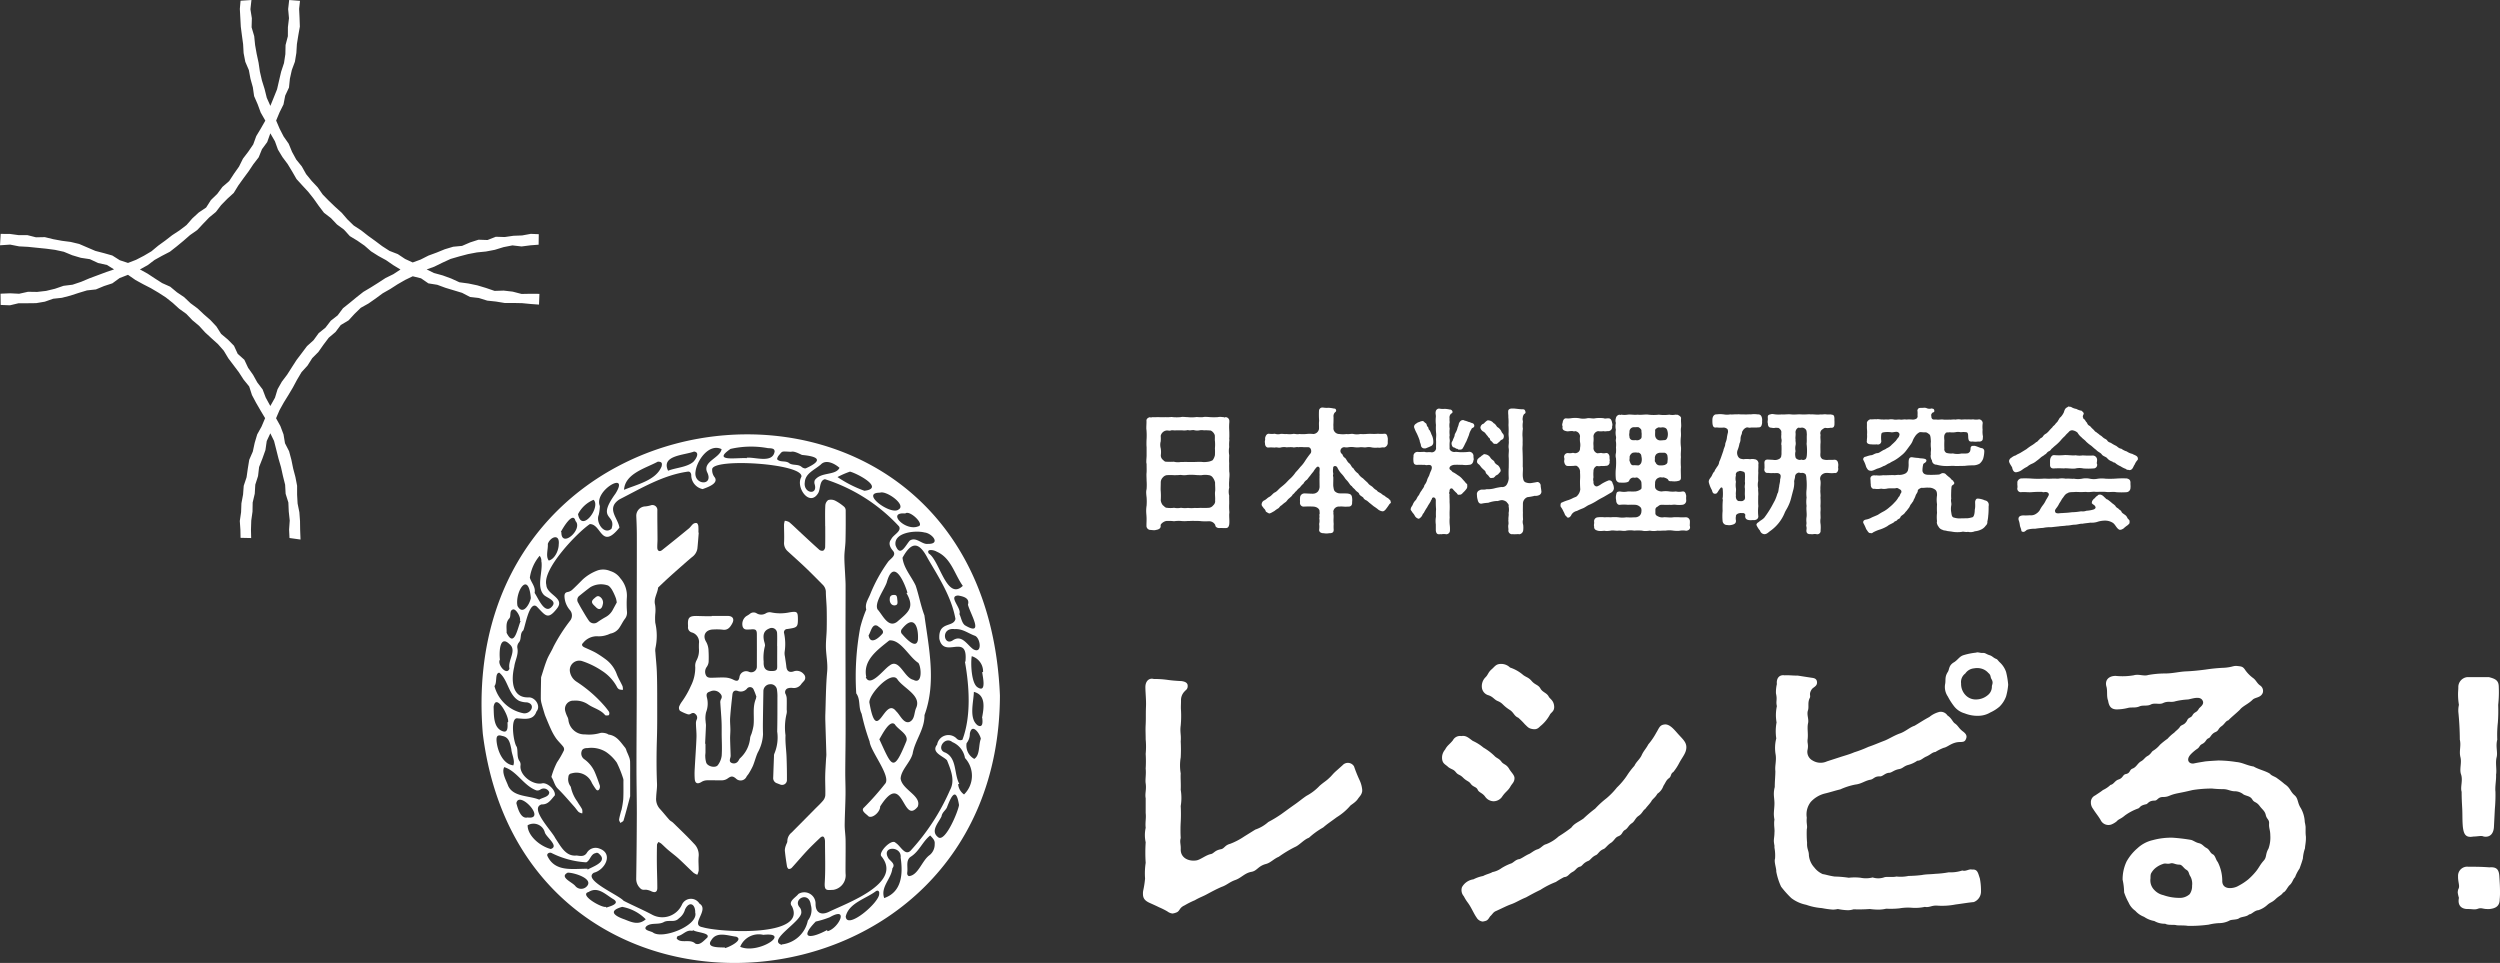
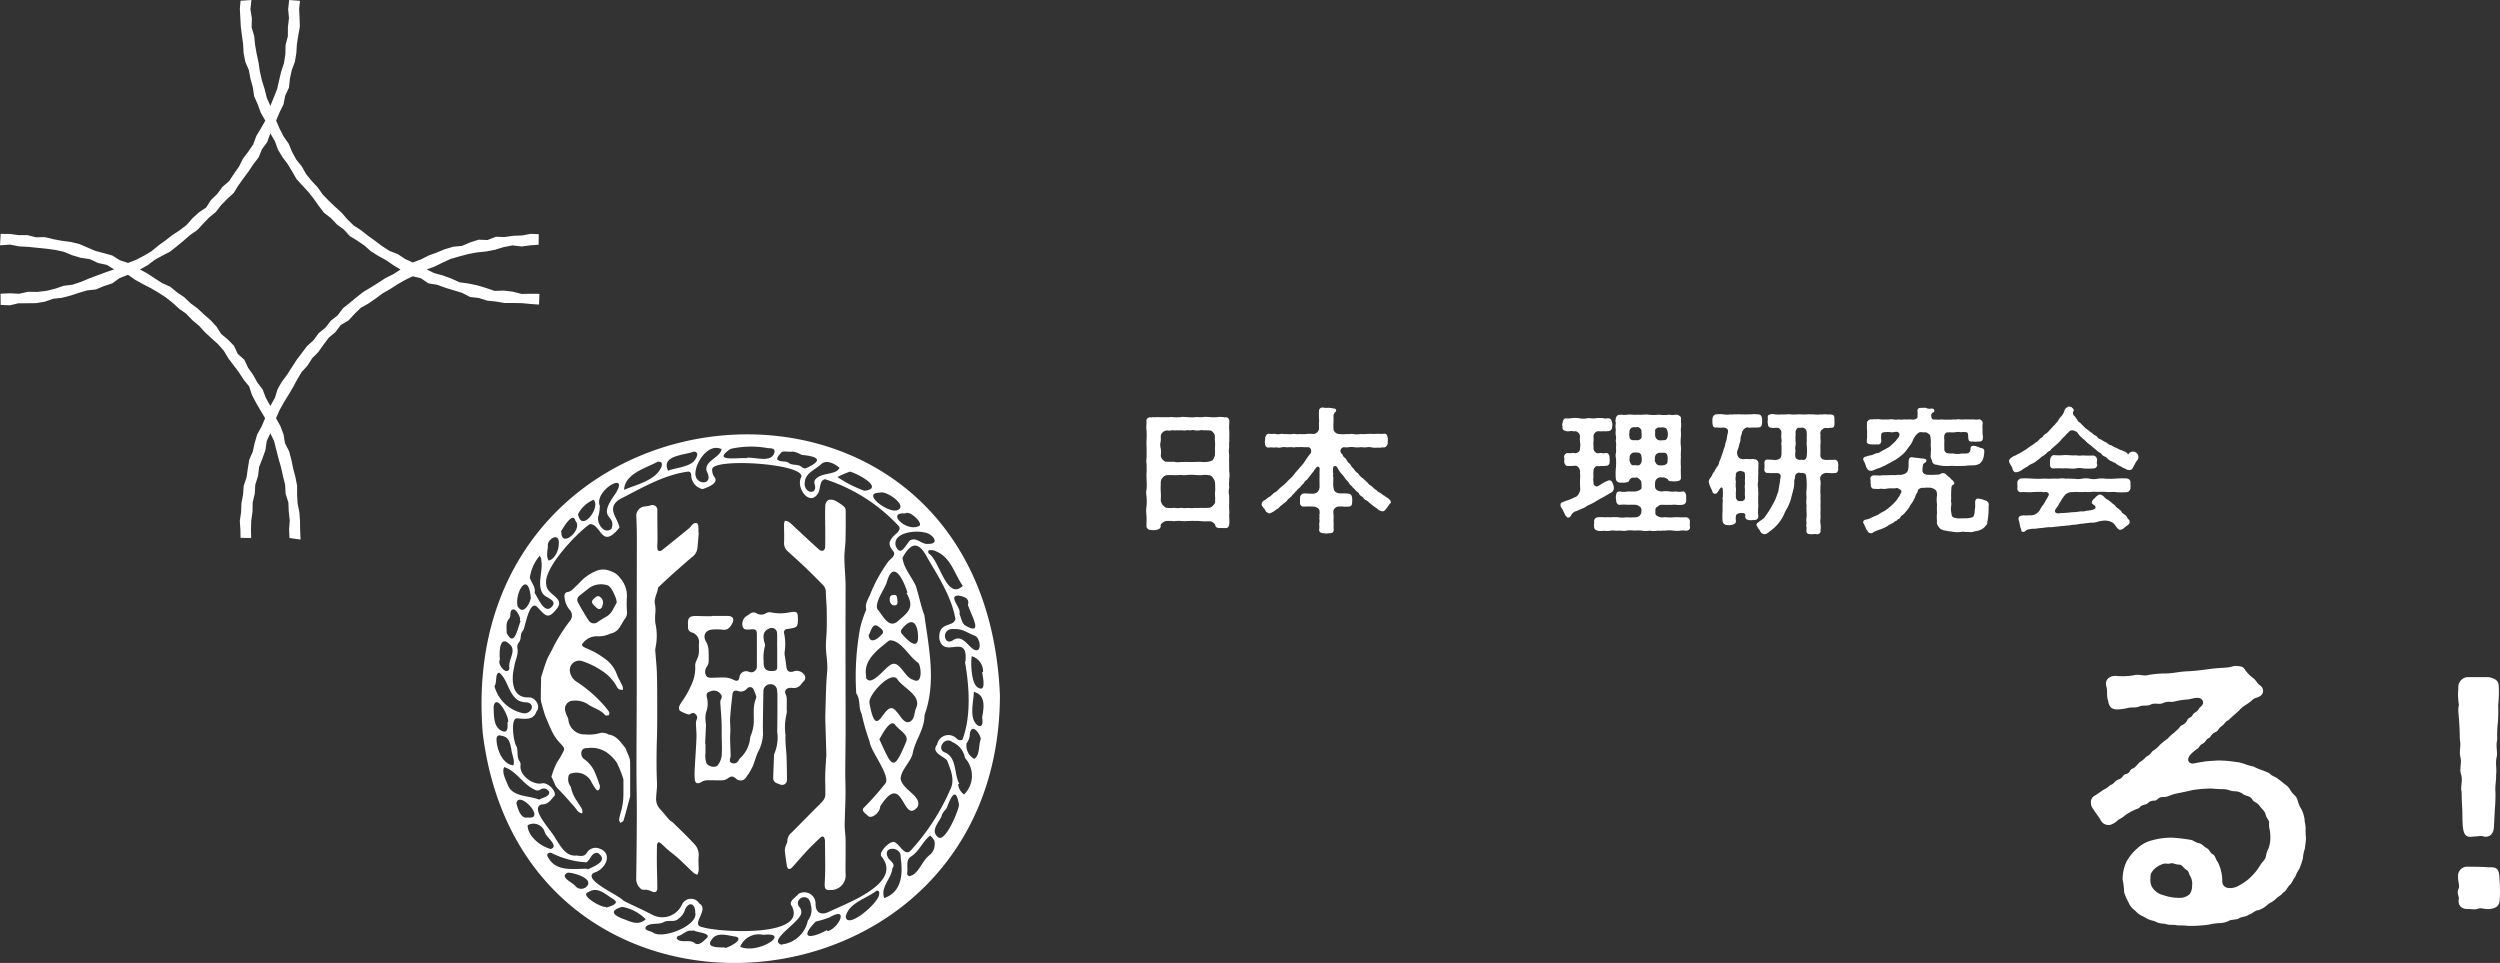
<svg xmlns="http://www.w3.org/2000/svg" width="297" height="114.4" viewBox="0 0 297 114.4">
  <rect x="0" y="0" width="297" height="114.4" fill="#333333" stroke="none" />
  <defs>
    <clipPath id="clip-path">
      <rect id="長方形_4082" data-name="長方形 4082" width="61.583" height="62.798" fill="#fff" />
    </clipPath>
  </defs>
  <g id="グループ_12413" data-name="グループ 12413" transform="translate(-66.467 -235.567)">
    <g id="グループ_8586" data-name="グループ 8586" transform="translate(66.467 235.567)">
      <path id="パス_1786" data-name="パス 1786" d="M130.455,265.637l.018-1.248-.949-.04-1.03.189-1.038.04-1.029.149-1.055-.033-.988.388-1.068-.038-.995.32-.963.415-1.052.1-1,.3-.965.394-.978.36-.928.471-.939.345-.906-.418-.867-.576-.983-.381-.875-.565-.833-.625-.843-.608-.819-.642-.879-.572-.749-.727-.683-.792-.773-.7-.752-.719-.728-.745-.6-.858-.715-.76-.659-.809-.512-.914-.659-.812-.5-.915-.4-.97-.6-.858-.477-.927-.413-.965.406-.975.47-.945.2-1.041.45-.961.11-1.059.227-1.023.369-.993.17-1.038.065-1.051.166-1.037.185-1.039-.037-1.054-.051-1.051.106-.956-1.286-.1-.124,1.085.1,1.076-.127,1.065-.005,1.076-.273,1.044L100.368,243l-.163,1.063-.339,1.024-.243,1.043-.242,1.047-.4.995-.394.973-.428-.961-.258-1.042-.319-1.022-.24-1.043-.157-1.061-.225-1.044-.187-1.05-.107-1.063-.309-1.046.03-1.076-.17-1.069.12-1.1-1.292.084-.086.979.057,1.05.056,1.052.134,1.044.142,1.042.059,1.055.2,1.034.422.983.192,1.033.282,1.009.151,1.054.422.967.363.986.547.957-.54.948-.538.893-.359.988-.589.862-.633.83-.465.939-.6.85-.57.873-.8.691-.619.836-.749.722-.569.894-.879.59-.761.7-.689.79-.829.632-.871.571-.821.636-.841.61-.807.671-.9.531-.927.48-.958.371-.974-.321-.89-.563-1.005-.283-1.008-.262-.958-.41-.962-.414-1.014-.242-1.038-.134-1.021-.189-1.012-.247-1.051.021-1.017-.258-1.042,0-1.034-.142-1.1-.007-.078,1.354,1.2-.08,1.064.209,1.071.057,1.067.11,1.069.107L73,266.25l1.05.228,1,.413,1.024.305,1.073.162.977.456,1.059.234.834.524-.919.312-1,.373-1,.372-.991.418-1.02.342-1.071.133-1.022.35-1.046.253-1.069.123-1.082-.017-1.056.234-1.078-.054-1.131.047.016,1.336,1.1.043,1.027-.244h1.04l1.047-.012,1.029-.174.993-.349,1.035-.111,1.005-.26.987-.321.993-.3,1.056-.114.963-.4.992-.324.862-.627.995-.386.886.615.91.5.926.475.9.531.875.565.817.648.769.7.846.607.721.753.8.668.7.769.765.705.777.7.688.783.54.9.627.829.624.83.564.872.663.815L96.4,283.5l.486.915.521.9.556.93-.424,1-.516.928-.3,1.009-.222,1.03-.424.973-.17,1.042-.148,1.042-.337,1.007-.08,1.051-.195,1.035-.039,1.052-.153,1.044.072,1.056.018.946,1.26.027-.023-1.007.035-1.073.149-1.064.018-1.076.248-1.047.063-1.076.329-1.027.124-1.07.393-1L98,290.037l.155-1.074.426-.92.445.914L99.29,290l.26,1.038.3,1.029.23,1.046.261,1.04.059,1.073.325,1.038.047,1.074.116,1.067-.076,1.077.048,1,1.309.183-.043-1.145-.016-1.051-.078-1.048-.209-1.034-.06-1.048,0-1.065-.2-1.034-.269-1.018-.21-1.033-.273-1.017-.487-.948-.174-1.051-.371-.984-.516-.935.416-.967.507-.911.547-.885.531-.892.492-.918.533-.9L103,280l.557-.88.735-.742.6-.854.628-.834.8-.676.634-.839.916-.542.708-.768.748-.729.918-.513.851-.594.836-.617.9-.512.872-.561.9-.518.9-.433.986.244.873.6,1.05.167.971.358.991.3.991.3.946.491,1.04.12,1,.313,1.037.11,1.027.17,1.046,0,1.038.022,1.035.1.967.071.051-1.277-1.043-.009-1.078.021-1.055-.274-1.063-.124-1.09.034-1.027-.351-1.027-.308-1.048-.219-1.072-.144-.982-.449-1.005-.367L118.02,269l-.863-.426.9-.324.965-.474.979-.449,1.034-.3,1.039-.274,1.055-.2,1.073-.107,1.048-.2,1.035-.319,1.059-.208,1.087.127,1.067-.137ZM98.582,284.8l-.547-1-.371-.973L97.033,282l-.5-.9-.593-.843-.444-.949-.787-.7-.444-.965-.728-.739-.8-.67-.561-.886-.709-.756-.779-.681-.755-.708-.833-.616-.751-.715-.859-.58-.8-.666-.958-.428-.868-.555L84,269.074l-.91-.5.911-.5.829-.625.9-.5.923-.478.813-.638.8-.661.777-.678.85-.594.708-.755.715-.742.8-.658.629-.822.722-.736.768-.7.544-.886.6-.836.612-.829.573-.859.634-.822.392-.966.62-.841.371-1.044.55.952.355.982.534.885.62.83.534.883.518.9.7.769.7.756.638.808.6.849.629.828.829.634.71.752.834.615.7.773.89.539.847.586.779.681.873.551.906.495.85.587.866.526-.847.556-.93.456-.866.565-.875.55-.892.531-.813.641-.8.659-.809.646-.629.843-.817.637-.633.824-.809.655-.608.838-.775.7-.621.826-.624.824-.56.87-.555.872-.628.828-.509.9-.307,1.008Z" transform="translate(-66.467 -236.567)" fill="#fff" />
    </g>
    <g id="グループ_8587" data-name="グループ 8587" transform="translate(202.636 283.85)">
      <path id="パス_1787" data-name="パス 1787" d="M119.632,290.067a1.22,1.22,0,0,1-.016.242c-.014.307.016.581.016.871a2.979,2.979,0,0,1-.016.371c-.065.371-.21.468-.531.436-.26.016-.323-.016-.6,0-.357.032-.551-.21-.518-.339a.821.821,0,0,0-.758-.468,7.535,7.535,0,0,1-.855,0,4.869,4.869,0,0,0-.823-.032c-.29-.032-.55.016-.823,0a3.518,3.518,0,0,1-.825,0,3.648,3.648,0,0,0-.823.032,4.312,4.312,0,0,0-.807-.032c-.323-.032-.789.323-.789.517.047.323-.147.484-.551.549a.669.669,0,0,1-.242.032,3.206,3.206,0,0,1-.355-.032.49.49,0,0,1-.533-.436v-.161c0-.323.032-.662,0-1.081-.016-.21-.034-.4-.034-.6a3.931,3.931,0,0,1,.05-.613,6.628,6.628,0,0,0,0-.984,5.679,5.679,0,0,1-.05-.581,1.731,1.731,0,0,1,.05-.405,6.675,6.675,0,0,0,0-.984c0-.242-.016-.452-.016-.662a2.624,2.624,0,0,1,.016-.339c.016-.258,0-.581,0-1a.944.944,0,0,1-.032-.307c0-.226.032-.484.032-.678v-1a3.96,3.96,0,0,1-.016-.42c0-.163,0-.339.016-.567a8,8,0,0,0-.016-1.065,1.477,1.477,0,0,1-.016-.274c0-.274.032-.565.016-.823v-.048c0-.129.145-.323.436-.371.1.065.1.065.21,0,.258.016.452,0,.613,0h.129c.339,0,.629.016.871,0a4.609,4.609,0,0,0,.68-.016.922.922,0,0,1,.21.016,5.427,5.427,0,0,0,.888,0,1.256,1.256,0,0,1,.258-.032c.21,0,.436.032.629.032a4.031,4.031,0,0,0,.888,0c.048,0,.113-.016.178-.016a5.274,5.274,0,0,0,.71.016,1.154,1.154,0,0,1,.323-.032c.194,0,.371.016.549.032a8.043,8.043,0,0,0,.888,0,1.8,1.8,0,0,1,.274-.032c.179,0,.341.032.452.032.115.081.129,0,.226,0h.034a.461.461,0,0,1,.4.42v.178a5.987,5.987,0,0,0-.016.92c.016.226.016.42.016.613a4.375,4.375,0,0,1-.016.452.723.723,0,0,1,.016.178,4.207,4.207,0,0,0-.016.793,2.693,2.693,0,0,0,0,.952c0,.258-.03.613,0,.968-.014.307,0,.726,0,.968a2.031,2.031,0,0,1,.034.42c0,.178-.018.323-.034.549v.129a4.853,4.853,0,0,0,0,.839,1.9,1.9,0,0,0,0,.952c-.014.226,0,.484,0,.742v.212A6.392,6.392,0,0,0,119.632,290.067Zm-1.711-8.38c-.03-.208,0-.339-.016-.662,0-.226-.355-.662-.611-.629a4.84,4.84,0,0,0-.68-.016,1.458,1.458,0,0,0-.533,0,1.4,1.4,0,0,1-.678-.032c-.371,0-.452.081-.694,0a2.02,2.02,0,0,1-.7.032h-.692c-.276.032-.387-.032-.583,0-.21.081-.321.016-.531.016a.811.811,0,0,0-.728.646,3.872,3.872,0,0,1,0,.646,1.578,1.578,0,0,0,0,.825,2.632,2.632,0,0,1,.016.791.67.67,0,0,0,.226.565c.179.161.242.258.468.242a7.541,7.541,0,0,0,.855,0,1.944,1.944,0,0,0,.809.032c.3.016.611-.032.807,0h.823c.321-.016.484-.016.807-.016a2.569,2.569,0,0,0,.71,0,1.649,1.649,0,0,0,.646-.194,1.511,1.511,0,0,0,.274-.6,7,7,0,0,0,0-.823A4.654,4.654,0,0,0,117.922,281.688Zm.016,5.959c.048-.276-.016-.742,0-1.051a1.472,1.472,0,0,0-.258-.581.665.665,0,0,0-.484-.307,2.634,2.634,0,0,0-.871,0,6.491,6.491,0,0,1-.823-.032,7.005,7.005,0,0,0-.823,0,2.35,2.35,0,0,1-.823,0,7.188,7.188,0,0,1-.809.032,7.49,7.49,0,0,0-.855,0,.756.756,0,0,0-.452.258.84.84,0,0,0-.258.629c0,.387-.032.758,0,1.051a7.581,7.581,0,0,1,0,1.049,1.166,1.166,0,0,0,.242.581c.21.161.29.307.486.307a3.018,3.018,0,0,0,.854,0,2.016,2.016,0,0,0,.823,0,2.848,2.848,0,0,0,.825.016,3.508,3.508,0,0,0,.823,0c.29.032.6-.016.823,0a8.017,8.017,0,0,0,.855-.016.742.742,0,0,0,.5-.29.647.647,0,0,0,.226-.6C117.97,288.357,117.891,287.968,117.938,287.647Z" transform="translate(-109.752 -277.54)" fill="#fff" />
      <path id="パス_1788" data-name="パス 1788" d="M132.753,289.43c0,.063-.065.129-.161.194a7.166,7.166,0,0,1-.484.678c-.161.145-.161.178-.353.194a1.052,1.052,0,0,1-.6-.291c-.178-.129-.307-.226-.42-.29l-.436-.355c-.161-.113-.226-.21-.436-.355-.145-.05-.355-.2-.387-.341-.194-.16-.47-.291-.484-.434-.081-.21-.307-.258-.452-.454s-.307-.258-.421-.466c-.21-.113-.29-.325-.418-.47-.1-.161-.29-.307-.405-.484a3.373,3.373,0,0,0-.387-.5,2.39,2.39,0,0,1-.307-.387,3.01,3.01,0,0,1-.224-.4c-.131-.226-.518-.21-.486.113a1.766,1.766,0,0,0,.016.646c-.016.178-.065.226,0,.371.018.323-.016.742,0,1.115.032.1.032.45.194.612a.941.941,0,0,0,.452.226c.2.032.784,0,1.074.032.29.05.484.113.516.516a1.719,1.719,0,0,1,0,.5c.032.371-.145.565-.516.533-.355.048-.687-.048-.977,0a.666.666,0,0,0-.742.581c.048.178-.016.242.032.387a3.5,3.5,0,0,1,0,.436,4.978,4.978,0,0,0,.016.662,4.524,4.524,0,0,0,0,.662c.016.387-.226.436-.533.436a2.733,2.733,0,0,1-.323.032,2.671,2.671,0,0,1-.339-.032h-.032c-.226,0-.533-.113-.5-.436a2.266,2.266,0,0,0,0-.662,1.541,1.541,0,0,0,.016-.662.99.99,0,0,0,0-.436c.081-.129.032-.242.032-.436,0-.21-.242-.5-.742-.533-.307-.016-.735-.016-1.074,0a.437.437,0,0,1-.5-.533,2.484,2.484,0,0,1,0-.5.515.515,0,0,1,.5-.531c.339,0,.88.047,1.074.032a.793.793,0,0,0,.565-.276,1.01,1.01,0,0,0,.178-.662c0-.339-.016-.791,0-1.033-.016-.113.014-.226,0-.355-.016-.226.014-.42.014-.662-.03-.194-.208-.323-.386-.129l-.1.113a3.368,3.368,0,0,0-.274.4,5.394,5.394,0,0,0-.371.468c-.2.226-.292.387-.387.484a1.072,1.072,0,0,0-.405.452,2.219,2.219,0,0,0-.418.454,2.158,2.158,0,0,0-.436.434c-.147.082-.212.276-.438.421-.065.16-.178.24-.436.466-.176.131-.274.357-.42.438a3.2,3.2,0,0,0-.436.355c-.258.129-.274.307-.436.387a3.118,3.118,0,0,0-.436.307c-.242.129-.549.339-.662.274a2.891,2.891,0,0,1-.355-.21.693.693,0,0,0-.26-.4c-.065-.145-.24-.258-.24-.436a.3.3,0,0,1,.014-.113.518.518,0,0,1,.276-.371c.29-.129.355-.291.613-.421.274-.145.42-.4.629-.516.274-.113.42-.339.694-.581.258-.21.42-.339.629-.533.194-.194.339-.371.583-.581a4.266,4.266,0,0,0,.6-.71,8.517,8.517,0,0,0,.563-.646,3.793,3.793,0,0,0,.551-.694,10.187,10.187,0,0,1,.678-.936c.129-.194.065-.744-.357-.71h-.466a3.015,3.015,0,0,0-.662,0c-.161-.066-.5.079-.663,0a5.827,5.827,0,0,0-.71.014,1.636,1.636,0,0,0-.694.018c-.274.081-.468-.066-.71.014a5.332,5.332,0,0,0-.71-.014c-.274.065-.484-.194-.454-.534-.081-.161.065-.42,0-.565.05-.208.145-.533.454-.533a2.608,2.608,0,0,0,.71,0,1.19,1.19,0,0,0,.71.016c.21-.016.436.048.694.016a2.6,2.6,0,0,0,.71,0c.2-.065.5.081.793,0a4.668,4.668,0,0,0,.823,0,3.77,3.77,0,0,1,.854,0,.722.722,0,0,0,.662-.6c.018-.307-.03-.662.018-.952a9.927,9.927,0,0,1-.018-1.194.4.4,0,0,1,.421-.4h.048a2.54,2.54,0,0,0,.646.032,3.369,3.369,0,0,1,.613.081c.113.016.258,0,.29.161.066.145-.032.242-.129.307a.665.665,0,0,0-.161.549c0,.242,0,.533-.014.807-.018.178.014.323,0,.581a.7.7,0,0,0,.708.629,3.035,3.035,0,0,0,.857,0c.21.065.563-.065.823,0a1.933,1.933,0,0,0,.807,0,4.893,4.893,0,0,0,.692,0,4.9,4.9,0,0,1,.7-.016,5.023,5.023,0,0,0,.71-.016,3.63,3.63,0,0,0,.726,0c.323-.032.371.21.436.533.016.244-.016.339,0,.565a.567.567,0,0,1-.436.534c-.323-.048-.452.081-.726.014a2.615,2.615,0,0,1-.71-.014,1.6,1.6,0,0,0-.7-.018c-.256.032-.418-.031-.692-.014a2.627,2.627,0,0,1-.712,0,2.394,2.394,0,0,0-.692,0,1.151,1.151,0,0,1-.47,0,.456.456,0,0,0-.42.21.441.441,0,0,0,.147.613c.1.21.145.355.321.436.179.161.26.468.5.646.226.161.258.468.518.613a1.584,1.584,0,0,0,.547.6,1.7,1.7,0,0,0,.581.581c.115.129.325.307.583.549.145.258.466.355.611.534a1.51,1.51,0,0,0,.438.339c.129.192.242.208.436.323.178.1.258.24.47.307a1.823,1.823,0,0,0,.466.323c.1.143.276.208.276.355v.032A.253.253,0,0,1,132.753,289.43Z" transform="translate(-103.684 -278.033)" fill="#fff" />
-       <path id="パス_1789" data-name="パス 1789" d="M133.862,287.831a3,3,0,0,1-.389.418c-.145.194-.307.244-.387.212a.218.218,0,0,1-.307-.145,4.534,4.534,0,0,1-.533-.55c-.129-.1-.387-.047-.355.325-.048.081-.081.258,0,.3-.032.26.016.663,0,.922a9.208,9.208,0,0,1,.016.936,9.023,9.023,0,0,0,0,.936,4.608,4.608,0,0,0,.014.952,3.533,3.533,0,0,1,.018.581.438.438,0,0,1-.436.452c-.032,0-.065-.016-.1-.016a1.645,1.645,0,0,0-.482.016.4.4,0,0,1-.129-.016.612.612,0,0,1-.161.016c-.242,0-.341-.161-.371-.452v-.71a2.948,2.948,0,0,1,.016-.92,7.815,7.815,0,0,1,.014-.9,9.022,9.022,0,0,1-.03-1c.016-.418-.341-.484-.452-.289,0,.129-.129.226-.145.321-.065.179-.307.47-.421.728a5.507,5.507,0,0,0-.42.71c-.127.065-.145.274-.258.4-.113.145-.3.307-.386.258a.7.7,0,0,1-.438-.387c-.1-.194-.29-.355-.339-.484-.081-.1-.129-.161-.129-.226a.1.1,0,0,1,.016-.065v-.032c0-.129.161-.307.226-.452a1.442,1.442,0,0,1,.371-.567c.113-.145.194-.436.373-.581a2.275,2.275,0,0,1,.337-.579c.034-.113.274-.325.307-.6a1.708,1.708,0,0,0,.325-.615c.065-.258.24-.468.274-.629a3.309,3.309,0,0,1,.192-.484c.179-.387.1-.678-.226-.678-.129-.016-.321.065-.516-.016-.21.016-.5-.016-.823,0-.5.048-.516-.242-.533-.533a2.269,2.269,0,0,1,.016-.468.475.475,0,0,1,.516-.534c.323.034.533-.014.823,0,.161.082.581-.014.793.05a.513.513,0,0,0,.547-.454c-.014-.371.016-.6,0-.936-.03-.242.05-.565,0-.936a5.8,5.8,0,0,1-.014-.92,4.231,4.231,0,0,1-.016-.936c.03-.226-.065-.4-.016-.629a.422.422,0,0,1,.418-.387,2.044,2.044,0,0,0,.662.032,3.679,3.679,0,0,1,.583.081.314.314,0,0,1,.323.21c.065.178-.082.242-.161.29a.6.6,0,0,0-.178.533,2.38,2.38,0,0,0,.016.468,2.066,2.066,0,0,0,0,.775,3.241,3.241,0,0,0,0,.791c-.081.307.048.484,0,.791-.032.341,0,.534-.016.775.016.258.371.47.694.4.21-.014.565.066.839.034a4.986,4.986,0,0,0,.71-.034.5.5,0,0,1,.6.534c0,.194.065.387,0,.452-.047.4-.273.549-.516.549a2.806,2.806,0,0,1-.823,0c-.258.016-.452-.016-.807,0a.981.981,0,0,0-.533.129c-.178.113-.258.355-.05.484.228.161.163.226.389.307a4.393,4.393,0,0,1,.468.307,2.041,2.041,0,0,1,.533.436c.161.194.323.339.4.468.1.113.242.145.194.355A.5.5,0,0,1,133.862,287.831Zm-5.878-6.669a4.445,4.445,0,0,1-.307-.71c-.014-.226.1-.355.357-.5.079-.081.176-.081.321-.145a.882.882,0,0,1,.276-.081c.192-.048.24.145.418.242s.1.371.258.436c.081.032.066.339.2.387a2.238,2.238,0,0,1,.226.5,1.852,1.852,0,0,1,.226,1.017.472.472,0,0,1-.307.405,4.512,4.512,0,0,1-.454.192.462.462,0,0,1-.273.066.406.406,0,0,1-.438-.387c-.014-.163-.129-.323-.145-.549A7.309,7.309,0,0,0,127.984,281.162Zm4.295.823c.032-.1.129-.29.21-.5,0-.194.065-.258.178-.484a1.852,1.852,0,0,0,.178-.5,2.062,2.062,0,0,0,.161-.516c.065-.113.178-.339.4-.371a.314.314,0,0,1,.258.048,2.682,2.682,0,0,1,.486.161c.127,0,.273.113.5.161a.337.337,0,0,1,.179.339c-.05.242-.292.161-.341.371a2.037,2.037,0,0,0-.29.678l-.307.759c-.178.308-.242.516-.387.742-.081.212-.307.276-.371.228-.145.03-.194.03-.29-.082-.1.034-.226-.063-.355-.145-.258-.014-.323-.24-.355-.434C132.117,282.148,132.263,282.131,132.279,281.985Zm10.51,5.973c0,.048.016.1.016.131a.453.453,0,0,1-.21.4.962.962,0,0,1-.583.113,6.148,6.148,0,0,1-.871.161.831.831,0,0,0-.533.775c0,.42-.016.791,0,1.049a7.136,7.136,0,0,0,.016.823,1.108,1.108,0,0,0,.016.646,3.018,3.018,0,0,1,0,.662.53.53,0,0,1-.452.452.145.145,0,0,1-.081-.016c-.178,0-.355.016-.5.016a.785.785,0,0,1-.194-.016c-.032,0-.065.016-.1.016a.449.449,0,0,1-.438-.452c.048-.161-.048-.371,0-.662.065-.226-.032-.5.016-.646-.032-.226.065-.516.016-.758a1.932,1.932,0,0,0,0-.807c.065-.242-.129-.339-.242-.518a1.042,1.042,0,0,0-.484-.208c-.274-.032-.533.145-.71.1a3.523,3.523,0,0,0-.983.213,4.6,4.6,0,0,0-.694.081c-.355.1-.5-.129-.565-.452a1.9,1.9,0,0,1-.081-.565.487.487,0,0,1,.339-.565c.226-.145.42,0,.793-.113a3.257,3.257,0,0,0,1.062-.133,6.5,6.5,0,0,1,.726-.129.616.616,0,0,0,.613-.274,1.627,1.627,0,0,0,.242-.775,11.2,11.2,0,0,1,0-1.275c0-.339.016-.823,0-1.13-.048-.436.048-.775,0-1.115-.065-.339.048-.611,0-.936.048-.339-.048-.6-.016-.936a8.67,8.67,0,0,0-.016-.92,5.763,5.763,0,0,0-.016-.936c.016-.242-.032-.371-.016-.629-.032-.291.178-.387.436-.4h.113c.226,0,.371.032.581.048a4.814,4.814,0,0,0,.678.048c.131,0,.212.145.242.291a.2.2,0,0,1-.145.258.8.8,0,0,0-.178.516c-.065.065.048.355.016.468a2.456,2.456,0,0,0,0,.775,5.288,5.288,0,0,0-.048.823,6.2,6.2,0,0,1,.018.809c.014.339-.018.484-.018.757a33.647,33.647,0,0,1,.032,2.1c.066.307-.032.807.016,1.259.05.258.05.452.276.6a1.384,1.384,0,0,0,.662.113c.307-.048.533-.081.742-.129.192-.048.468.194.436.468C142.74,287.652,142.771,287.781,142.789,287.958Zm-7.621-3.47c0-.21.081-.258.21-.387.179-.145.179-.1.341-.274.145-.048.226-.226.371-.161a.841.841,0,0,1,.613.339c.16.274.29.307.5.5.016.161.21.355.436.468a1.1,1.1,0,0,1,.323.581c.014.226-.131.274-.226.4-.1.178-.371.194-.436.355-.1.081-.161.194-.357.161-.226.081-.29-.065-.436-.258-.111-.129-.323-.258-.323-.42-.065-.194-.21-.242-.42-.468-.161-.145-.273-.387-.434-.484C135.232,284.779,135.1,284.569,135.168,284.489Zm.389-3.972a.543.543,0,0,1,.29-.452c.145-.032.145-.1.323-.258.16-.129.226-.194.371-.161a.828.828,0,0,1,.581.323c.256.113.371.42.452.468a1.181,1.181,0,0,1,.468.5c.1.274.3.307.3.583,0,.24-.1.371-.24.418-.194.066-.276.292-.421.339-.081.113-.24.212-.337.145-.21.032-.226-.032-.355-.178-.1-.161-.276-.161-.29-.371-.032-.161-.226-.178-.276-.371-.145-.1-.256-.371-.468-.5A.7.7,0,0,1,135.557,280.517Z" transform="translate(-95.854 -277.983)" fill="#fff" />
      <path id="パス_1790" data-name="パス 1790" d="M141.5,288.882a6.65,6.65,0,0,1-.807.436c-.323.113-.549.339-.839.452a5.921,5.921,0,0,0-.7.307,1.008,1.008,0,0,0-.563.323.857.857,0,0,0-.145.242c-.129.161-.226.242-.341.226-.176,0-.145-.113-.256-.194-.145-.1-.145-.29-.29-.516a2.976,2.976,0,0,0-.276-.5.313.313,0,0,1-.081-.258c0-.178.032-.291.2-.339a5.293,5.293,0,0,1,.678-.258,3.16,3.16,0,0,0,.547-.226c.179-.1.371-.145.47-.21a1.321,1.321,0,0,0,.452-.855,10.606,10.606,0,0,1-.032-1.067,6.279,6.279,0,0,0,0-.936.79.79,0,0,0-.387-.775c-.113-.065-.323,0-.5,0-.145,0-.452.016-.611,0-.242-.016-.357-.29-.387-.549,0-.161.065-.226,0-.452a.451.451,0,0,1,.436-.533,1.325,1.325,0,0,0,.563-.018c.115-.03.292.1.5,0a.542.542,0,0,0,.387-.579,1.756,1.756,0,0,0,0-.712,3.19,3.19,0,0,1,0-.692.665.665,0,0,0-.565-.6c-.226.081-.325-.065-.5,0-.129-.032-.387.065-.567,0-.321-.065-.516-.194-.436-.549a.506.506,0,0,1,0-.436c.018-.21.115-.565.436-.533a2.275,2.275,0,0,0,.567-.016,3.246,3.246,0,0,1,.968,0,2.167,2.167,0,0,0,.968,0c.307-.048.662.081.968,0a3.888,3.888,0,0,1,.968,0c.21.081.308,0,.551.016.321-.032.418.307.452.533a.669.669,0,0,1,0,.436.472.472,0,0,1-.452.549c-.145-.016-.387.065-.551,0a2.261,2.261,0,0,1-.662,0,.673.673,0,0,0-.549.6,3.283,3.283,0,0,1,0,.692c-.03.21.032.567,0,.712a.656.656,0,0,0,.468.629c.113-.016.258-.016.436-.05a1.08,1.08,0,0,0,.565.018c.339-.048.468.339.438.533,0,.194.065.387,0,.452a.42.42,0,0,1-.438.533,2.309,2.309,0,0,1-.565.016,1.047,1.047,0,0,1-.5,0,.641.641,0,0,0-.4.613,3.63,3.63,0,0,0,0,.726.953.953,0,0,0,0,.516c-.048.42.242.629.452.565a1.946,1.946,0,0,0,.486-.274,4.812,4.812,0,0,1,.757-.387.383.383,0,0,1,.567.29,1.289,1.289,0,0,1,.161.647.664.664,0,0,1-.387.5l-.825.484C142.028,288.575,141.8,288.688,141.5,288.882Zm11.091,3.131c0,.242-.161.387-.468.42a2.058,2.058,0,0,0-.775,0,1.568,1.568,0,0,1-.29.016,3.8,3.8,0,0,1-.47-.032,2.92,2.92,0,0,0-.918,0c-.26-.016-.5.016-.712.016a.85.85,0,0,1-.21-.016,2.584,2.584,0,0,1-.484.048,2.265,2.265,0,0,1-.452-.048,3.606,3.606,0,0,1-.549.048,1.6,1.6,0,0,1-.387-.048,5.8,5.8,0,0,0-.92,0,3.032,3.032,0,0,0-.936,0,.753.753,0,0,1-.274.032c-.212,0-.438-.048-.647-.032-.321.048-.613-.064-.934,0a3.241,3.241,0,0,1-.47.048,1.4,1.4,0,0,1-.273-.032c-.2.016-.341.032-.486.032a1.463,1.463,0,0,1-.291-.032c-.258-.081-.482-.145-.452-.549-.065-.129.032-.29,0-.516a.464.464,0,0,1,.452-.533,3.107,3.107,0,0,1,.776,0,5.7,5.7,0,0,1,.742,0,4.355,4.355,0,0,1,.918,0,3.033,3.033,0,0,0,.938,0,6.457,6.457,0,0,0,.968,0,.831.831,0,0,0,.613-.194.717.717,0,0,0,.21-.5.756.756,0,0,0-.047-.42.916.916,0,0,0-.68-.371,7.42,7.42,0,0,0-.871,0,4.769,4.769,0,0,0-.961,0c-.26.048-.452-.258-.436-.533a1.428,1.428,0,0,1-.016-.6c.063-.307.047-.438.468-.452a2.353,2.353,0,0,0,.945,0c.274,0,.549.014.871,0,.242-.018.742-.212.742-.405a4.955,4.955,0,0,0-.016-.662c-.016-.258-.355-.516-.484-.581-.21-.048-.21.064-.42,0a.543.543,0,0,0-.55.371c-.063.161-.321.21-.533.226-.176.016-.4,0-.516,0a.5.5,0,0,1-.531-.436,6.244,6.244,0,0,1,0-1.243,7.477,7.477,0,0,0,.014-1.21,1.273,1.273,0,0,1,0-.647,3.854,3.854,0,0,0,0-.644,2.924,2.924,0,0,0,0-.663c-.065-.242.05-.4,0-.644a2.139,2.139,0,0,1-.014-.793,1.941,1.941,0,0,1,0-.807.936.936,0,0,1,0-.565.51.51,0,0,1,.436-.42c.1.081.111,0,.226,0a2.179,2.179,0,0,0,.726,0c.065,0,.129-.016.192-.016.26,0,.486.032.76.032.1,0,.194-.016.29-.016a.992.992,0,0,0,.226.016h.048c.228,0,.5-.032.742-.032a1,1,0,0,1,.228.016,5.317,5.317,0,0,0,1.241,0,4.477,4.477,0,0,0,1.228,0,1.916,1.916,0,0,0,.742,0h.032c.063,0,.1.016.145.016a.059.059,0,0,0,.048-.016c.178.081.452.226.436.42-.032.452.048.791,0,1.1-.065.371.016.646-.016,1.067a5.176,5.176,0,0,0,0,1.227c.047.339-.048.791,0,1.21a7.58,7.58,0,0,0,0,1.21c-.034.371,0,.742,0,1.227.016.387-.242.4-.533.452a2.583,2.583,0,0,1-.5,0c-.115-.032-.387.065-.486-.178-.047-.113-.337-.242-.563-.29-.163.065-.325-.065-.516.032a.64.64,0,0,0-.47.662,2.391,2.391,0,0,0,0,.484c.048.339.47.5.791.5a2.878,2.878,0,0,1,.92,0,3.16,3.16,0,0,0,.76,0,1.821,1.821,0,0,0,.775,0c.323-.032.387.208.452.531a2.726,2.726,0,0,0,0,.518.5.5,0,0,1-.452.533,3.291,3.291,0,0,1-.775,0c-.325-.048-.486.048-.76,0-.323.03-.613,0-.92,0-.274,0-.339.113-.531.242a.372.372,0,0,0-.226.371v.436c.03.129.065.21.307.323a1.02,1.02,0,0,0,.662.113c.256-.032.807.065,1.144,0a5.962,5.962,0,0,1,.76,0c.323.016.565,0,.775,0a.469.469,0,0,1,.452.484v.129c0,.129-.016.258-.016.339a.2.2,0,0,0,.016.1A.356.356,0,0,1,152.586,292.012Zm-7.2-10.815a.419.419,0,0,0,.323.466,1.824,1.824,0,0,0,.42,0,.6.6,0,0,0,.581-.145c.178-.113.1-.387.129-.565,0-.081-.032-.24-.032-.452,0-.113-.21-.307-.355-.371-.113-.032-.371.016-.516,0a.52.52,0,0,0-.549.533C145.4,280.809,145.322,281.019,145.387,281.2Zm1.452,2.55c-.048-.161-.032-.339-.129-.436-.242-.244-.291-.131-.4-.161a1.22,1.22,0,0,0-.42,0c-.244-.016-.516.355-.484.565.014.129-.05.339,0,.436.065.129.113.5.42.5.291-.016.452.016.629.016a.54.54,0,0,0,.355-.387A1.206,1.206,0,0,0,146.839,283.748Zm1.646.549a.52.52,0,0,0,.518.371,1.821,1.821,0,0,0,.565-.048c.127-.065.371-.145.337-.452a1.7,1.7,0,0,0,0-.581.442.442,0,0,0-.337-.42,3.781,3.781,0,0,0-.436,0,.754.754,0,0,0-.55.161.674.674,0,0,0-.178.468C148.437,283.974,148.34,284.183,148.485,284.3Zm-.048-3.794c.016.226-.016.339,0,.613a.653.653,0,0,0,.21.436.6.6,0,0,0,.452.145c.179,0,.371-.032.47-.032.208-.016.29-.208.337-.353a1.4,1.4,0,0,0,0-.7c-.065-.29-.192-.452-.611-.468a.93.93,0,0,1-.421,0C148.663,280.2,148.421,280.373,148.437,280.5Z" transform="translate(-87.98 -277.662)" fill="#fff" />
      <path id="パス_1791" data-name="パス 1791" d="M152.381,291.2c-.163-.032-.29.032-.5,0-.323-.016-.6-.161-.516-.6.014-.113-.145-.258-.29-.242-.115.016-.212-.016-.323,0-.274.032-.534.178-.5.387a1.131,1.131,0,0,0,0,.484c.03.323-.145.468-.567.549a1.213,1.213,0,0,1-.482,0,.517.517,0,0,1-.534-.452,6.371,6.371,0,0,1,0-1.227,10.134,10.134,0,0,1,.018-1.212c.047-.127-.081-.226,0-.386a5.6,5.6,0,0,0,0-.889c0-.387-.212-.3-.244-.258a3.894,3.894,0,0,0-.323.452c-.129.212-.194.258-.355.258-.274,0-.307-.24-.371-.436a3.491,3.491,0,0,1-.371-.952v-.048c0-.258.21-.452.321-.629.082-.129.179-.452.357-.581.065-.242.161-.291.29-.533a1.07,1.07,0,0,0,.274-.613,5.683,5.683,0,0,0,.242-.6l.258-.742c.016-.212.212-.516.212-.728,0-.178.143-.385.192-.724a4.415,4.415,0,0,1,.115-.615.676.676,0,0,0-.034-.468.689.689,0,0,0-.452-.194,3.651,3.651,0,0,1-.839-.016c-.387.081-.468-.161-.5-.533a4.45,4.45,0,0,1,0-.468c.016-.258.178-.581.5-.549a4.035,4.035,0,0,1,.4-.032c.113,0,.258.016.436.032a2.152,2.152,0,0,0,.791,0c.212.048.518-.032.823,0a.5.5,0,0,1,.161-.016,4.44,4.44,0,0,0,.647.016c.21.032.484-.016.807,0a3.752,3.752,0,0,1,.387-.032c.129,0,.274.016.436.032.307-.016.468.161.516.549.016.129-.016.274,0,.468-.065.4-.145.549-.516.533-.21.032-.5,0-.823.016-.2.065-.371-.048-.486-.016a.8.8,0,0,0-.452.355c-.161.21-.081.258-.161.468a1.308,1.308,0,0,0-.129.549,1.2,1.2,0,0,1-.127.551,3.675,3.675,0,0,1-.228.791.9.9,0,0,0,.082.775c.161.242.323.242.628.29a2.606,2.606,0,0,1,.793,0,1.081,1.081,0,0,1,.516,0,.506.506,0,0,1,.452.646c.03.323-.034.662,0,.968a9.581,9.581,0,0,0-.016.968,2.04,2.04,0,0,0,0,.888c-.032.29.047.534,0,.888,0,.42-.018.809.016,1.212a5.192,5.192,0,0,0,0,1.227C152.9,291.04,152.7,291.186,152.381,291.2Zm-1.067-4.537.016-.662c-.016-.387.034-.517-.337-.6-.179-.048-.307-.081-.387,0a.381.381,0,0,0-.355.484,1.488,1.488,0,0,0,0,.759,2.4,2.4,0,0,0,0,.776c.047.226-.05.563,0,.805-.05.341.065.647.337.712.082-.018.389.048.486-.032.29-.131.274-.307.24-.68-.014-.208.016-.6,0-.805C151.249,287.133,151.378,286.843,151.314,286.665Zm11.093-1.533c0,.242-.163.533-.436.468-.486.065-.68-.032-1.083,0a.856.856,0,0,0-.436.21.629.629,0,0,0-.161.678c.065.4-.032.726,0,1.051-.048.339.05.629,0,.983a6.927,6.927,0,0,1,0,1,3.434,3.434,0,0,1,0,.71c0,.291.016.452.016.726a2.18,2.18,0,0,0,0,.726,3.8,3.8,0,0,1,0,.742.392.392,0,0,1-.42.452c-.032,0-.065-.016-.113-.016-.032,0-.065-.016-.113-.016-.129,0-.274.032-.387.032-.05,0-.081-.016-.113-.016h-.113c-.323,0-.452-.178-.421-.5a1,1,0,0,0,0-.387c-.065-.194.034-.258,0-.533a2.257,2.257,0,0,1,.018-.646c.048-.4-.065-.871,0-1.275a3.472,3.472,0,0,1,0-1,3.981,3.981,0,0,1,0-.983,7.551,7.551,0,0,0,0-1.051c-.032-.161,0-.581-.145-.759a.584.584,0,0,0-.5-.129c-.129.016-.26-.1-.421,0a.477.477,0,0,0-.3.387c-.016.323-.145.484-.1.759a3.274,3.274,0,0,1-.145.968l-.244.938a4.574,4.574,0,0,1-.337.9c-.131.29-.307.516-.421.807a4.891,4.891,0,0,1-1.677,2.112c-.24.163-.42.4-.726.4a.586.586,0,0,1-.516-.418,2.719,2.719,0,0,1-.42-.663c-.032-.127.1-.273.258-.355.242-.226.387-.242.662-.516a11.631,11.631,0,0,0,.886-1.354l.389-.726a5.419,5.419,0,0,0,.29-.791c.143-.178.127-.534.208-.825,0-.21.129-.549.113-.839.1-.387.1-.565-.065-.678-.242-.178-.547-.048-.726-.1a2.665,2.665,0,0,1-.629-.016c-.339.065-.516-.242-.436-.533.016-.113,0-.291,0-.516-.048-.42.113-.549.436-.533l.6.032a1.007,1.007,0,0,0,.791-.161c.194-.194.145-.226.194-.5V283c.016-.226,0-.5,0-.694-.081-.161.065-.518,0-.71a1.694,1.694,0,0,1-.016-.567c-.032-.226.066-.355-.1-.565-.131-.178-.26-.242-.341-.226l-.226-.016a1.021,1.021,0,0,1-.5,0c-.323,0-.436-.194-.436-.533-.065-.145,0-.323,0-.5-.016-.355-.065-.484.339-.565a.573.573,0,0,1,.161-.032c.161,0,.341.048.436.048a3.5,3.5,0,0,0,.712,0c.337.032.742-.048,1.144,0s.776-.032,1.164,0a7.915,7.915,0,0,0,.888-.016,1.306,1.306,0,0,1,.258.016c.323-.032.742.065,1.146,0,.258.032.468-.048.712,0a4.343,4.343,0,0,0,.466,0c.339.065.468.016.484.549-.016.129.018.307,0,.5.018.387-.1.581-.436.533a1.837,1.837,0,0,1-.66.016c-.115,0-.292.145-.405.226a.568.568,0,0,0-.145.613c-.065.307.034.7-.016,1.049-.016.357,0,.76,0,1.019-.032.452-.032.581.226.807a1.6,1.6,0,0,0,.549.1c.42-.032.484.016.906-.032.353.032.4.274.436.549v.129c0,.081-.018.161-.018.242a.322.322,0,0,0,.018.129Zm-3.762-3c.048-.353,0-.742.032-1.081-.016-.194-.016-.5-.115-.6a.6.6,0,0,0-.5-.242c-.244.065-.339-.016-.42.016a.621.621,0,0,0-.307.629c.03.274-.05.565,0,.744-.034.29.065.4,0,.71a1.639,1.639,0,0,0,0,.694,1.443,1.443,0,0,0,0,.742c.016.145.337.355.613.29.16-.065.224.081.386,0,.212-.016.308-.178.341-.549A6.588,6.588,0,0,0,158.644,282.128Z" transform="translate(-80.191 -277.69)" fill="#fff" />
      <path id="パス_1792" data-name="パス 1792" d="M157.269,284.379a.146.146,0,0,1-.016-.081.312.312,0,0,1,.307-.307,3.073,3.073,0,0,1,.631-.178c.176.016.4-.194.692-.242.26,0,.387-.161.6-.26.212-.16.325-.127.567-.321a1.62,1.62,0,0,0,.533-.355c.081-.1.258-.226.468-.452.1-.066.242-.341.42-.516.113-.276.161-.405-.048-.567s-.629.048-.871-.016a3.366,3.366,0,0,0-.807,0c-.29.048-.325.081-.355.357a3.644,3.644,0,0,0,0,.6.4.4,0,0,1-.516.484,3,3,0,0,1-.647,0c-.371,0-.613-.131-.533-.452-.014-.179.05-.389.016-.7a3.307,3.307,0,0,0,0-.581c-.03-.258,0-.581-.016-.807-.014-.178.242-.42.438-.436.176.032.436-.032.71,0,.145-.065.516.048.694.016.176.032.42-.016.692.016a1.679,1.679,0,0,1,.7,0c.242.048.468-.032.71,0,.258.048.5-.065.71,0a3.794,3.794,0,0,1,.742,0,.816.816,0,0,0,.516-.129.394.394,0,0,0,.1-.387,2.194,2.194,0,0,0-.016-.581c.05-.161.1-.291.405-.291h.127c.1,0,.194-.016.291-.016a.652.652,0,0,1,.276.048.827.827,0,0,0,.6.032c.065.048.258,0,.3.194.066.226-.065.274-.176.29-.145.129-.226.274-.161.42a.464.464,0,0,0,.081.323c.161.161.323.065.565.1.258.032.6-.048.775,0a5.47,5.47,0,0,0,.726,0c.194.032.452-.048.726,0a1.657,1.657,0,0,1,.694,0,4.765,4.765,0,0,1,.678-.016c.226-.016.534.016.712-.016a1.73,1.73,0,0,0,.71,0,.475.475,0,0,1,.434.436,3.33,3.33,0,0,0-.014.807,2.577,2.577,0,0,0,0,.5c.014.226.072.247.023.475.032.321-.208.466-.549.418a2.1,2.1,0,0,1-.646,0c-.371.034-.484-.016-.533-.436-.016-.323.007-.651-.235-.667a2.151,2.151,0,0,0-.646,0,1.525,1.525,0,0,0-.662,0,2.387,2.387,0,0,1-.678,0c-.194.065-.4-.065-.516.177-.161.161-.129.452-.1.823a9.041,9.041,0,0,0,0,.936.484.484,0,0,0,.242.516,1.991,1.991,0,0,0,.776.066,2.162,2.162,0,0,0,.983.016c.357-.016.793.032.9-.1.179-.131.161-.194.212-.436-.016-.147.03-.42.339-.373.192-.065.644.179.92.26a.359.359,0,0,1,.371.337,3.329,3.329,0,0,1-.131.906,1.408,1.408,0,0,1-.436.613,1.641,1.641,0,0,1-.692.194,7.677,7.677,0,0,0-1.083.064c-.307,0-.758.016-1.081.016-.371-.048-.791.016-1.13,0a4.416,4.416,0,0,1-1.13-.161.519.519,0,0,1-.533-.5.98.98,0,0,1-.129-.758c-.05-.161.048-.486,0-.758a3.632,3.632,0,0,1,0-.742c-.016-.163-.016-.7-.161-.825-.178-.145-.341-.274-.5-.258-.274.016-.516-.048-.676-.016a1.4,1.4,0,0,0-.567.533,1.975,1.975,0,0,0-.256.486,1.962,1.962,0,0,1-.26.466l-.516.7a3.036,3.036,0,0,1-.6.6,5.081,5.081,0,0,1-.662.484c-.242.161-.5.242-.694.4-.258.065-.516.323-.742.355a2.924,2.924,0,0,1-.742.307c-.26.1-.581.307-.823.242-.244-.016-.325-.145-.486-.436A3.87,3.87,0,0,0,157.269,284.379Zm14.835,6.683a3.582,3.582,0,0,1-.1.629.553.553,0,0,1-.2.5,1.29,1.29,0,0,1-.533.452,2.15,2.15,0,0,1-.757.21,1.3,1.3,0,0,1-.809.065c-.3.065-.565-.065-.71,0a3.615,3.615,0,0,1-1.178-.016c-.145-.032-.387-.048-.581-.081-.258-.081-.42-.048-.565-.145a.77.77,0,0,1-.484-.4c-.1-.1-.242-.452-.161-.6a4.282,4.282,0,0,1,0-1.017,7.118,7.118,0,0,1,0-1.017,3.362,3.362,0,0,1,0-1.065c0-.437-.081-.6-.339-.744a1.181,1.181,0,0,0-.7-.161c-.224-.03-.581.048-.757.016-.131-.016-.533.226-.486.325-.016.273-.226.418-.273.629a2.545,2.545,0,0,1-.226.484c-.034.194-.145.24-.26.452-.129.1-.21.371-.274.452l-.323.42c-.145.113-.161.242-.355.387-.161.129-.323.21-.371.371-.065.178-.258.161-.371.307-.1.161-.307.113-.371.258-.274.194-.549.258-.791.468a4.58,4.58,0,0,1-.839.387,4.463,4.463,0,0,0-.857.355c-.1.081-.145.1-.192.1s-.081-.016-.129-.016h-.032c-.21,0-.308-.274-.47-.468a5.354,5.354,0,0,0-.355-.758v-.065c0-.194.129-.258.29-.307a2.063,2.063,0,0,0,.726-.258c.212-.1.516-.21.742-.323a6.151,6.151,0,0,1,.712-.42,3.863,3.863,0,0,0,.662-.484,4.423,4.423,0,0,0,.581-.549,2.625,2.625,0,0,0,.5-.663c.129-.065.161-.3.242-.418a.293.293,0,0,0-.048-.452c-.194-.1-.323-.228-.484-.179-.226.066-.758,0-1.033.048a1.734,1.734,0,0,1-.76.018,2.107,2.107,0,0,1-.773.014c-.325.066-.486-.242-.452-.531-.034-.115-.018-.373-.048-.615s.111-.452.466-.452c.115,0,.115.032.226,0a2.773,2.773,0,0,0,.825-.016,2.536,2.536,0,0,0,.5,0c.21,0,.45-.016.71-.016.161.048.484-.048.712-.016a1.616,1.616,0,0,0,.692-.161.677.677,0,0,0,.323-.371,2.8,2.8,0,0,0,.081-.855c0-.468.048-.758.454-.71a5.554,5.554,0,0,0,.708.081c.26.065.357.032.631.081.081.016.337.048.323.242-.032.274-.373.274-.387.468a3.07,3.07,0,0,0-.081.775c.065.178.127.42.692.436a11.288,11.288,0,0,0,1.275-.032c.179-.032.308-.21.534-.161a.416.416,0,0,1,.307.161,4.826,4.826,0,0,0,.42.355c.178.145.21.291.4.355.05.145.115.161.145.258.05.129-.113.258-.242.323-.113.129-.079.307-.113.549,0,.242-.032.678,0,1.017-.081.357.065.516,0,.825a2.255,2.255,0,0,0,0,.807c.048.258.048.581.339.629a2.259,2.259,0,0,0,.92.081c.226.016.47-.016.613,0a3.042,3.042,0,0,0,.6-.113c.256-.016.323-.581.323-.9.111-.452,0-.9.065-1.067s.129-.289.355-.258a2.34,2.34,0,0,1,.789.212.513.513,0,0,1,.454.533.607.607,0,0,1-.016.161C172.154,290.158,172.154,290.707,172.1,291.062Z" transform="translate(-72.075 -278.019)" fill="#fff" />
-       <path id="パス_1793" data-name="パス 1793" d="M182.24,284.337c0,.032-.048.064-.081.145a1.618,1.618,0,0,0-.321.516c-.179.21-.2.629-.615.662-.145-.065-.274.016-.436-.145a2.712,2.712,0,0,1-.613-.307,2.756,2.756,0,0,1-.581-.339c-.113-.161-.371-.1-.387-.226a1.219,1.219,0,0,1-.662-.436c-.212-.178-.486-.21-.631-.436-.161-.21-.468-.29-.644-.516-.276-.194-.452-.389-.6-.5a4.772,4.772,0,0,1-.6-.484c-.145-.194-.389-.323-.55-.516a1.846,1.846,0,0,1-.468-.549,1.144,1.144,0,0,0-.5-.258.491.491,0,0,0-.5.129c-.1.129-.357.323-.484.516a4.276,4.276,0,0,0-.534.551,5.11,5.11,0,0,1-.547.531,5.6,5.6,0,0,0-.421.373c-.145.065-.176.274-.418.371s-.274.323-.486.387c-.1.129-.307.194-.5.371a4.689,4.689,0,0,1-.482.387,2.048,2.048,0,0,1-.55.339,2.032,2.032,0,0,0-.565.355,3.273,3.273,0,0,0-.565.339,1.535,1.535,0,0,1-.694.307c-.339.065-.484-.307-.518-.549-.047-.129-.371-.533-.371-.759v-.048a.558.558,0,0,1,.308-.387,1.235,1.235,0,0,1,.5-.258c.145-.129.421-.21.631-.355.194-.113.323-.2.613-.371a6.572,6.572,0,0,1,.581-.421,3.408,3.408,0,0,0,.581-.418c.21-.066.226-.212.4-.325.065-.16.244-.145.4-.339a.847.847,0,0,1,.387-.355,2.363,2.363,0,0,0,.371-.355,4.358,4.358,0,0,1,.371-.387c.081-.178.244-.21.357-.4.113-.161.24-.21.321-.4.145-.194.145-.307.308-.42a2.149,2.149,0,0,0,.387-.581c.081-.307.192-.5.371-.565.1-.065.145-.113.194-.113.016,0,.032.016.048.016.113.032.21,0,.307.081a1.669,1.669,0,0,0,.565.194,1.624,1.624,0,0,0,.613.21c.065.1.258.161.258.387-.113.178-.145.355-.065.452.016.129.016.1.113.161.178.178.21.355.339.42a.554.554,0,0,0,.355.4,3.485,3.485,0,0,0,.371.387c.178.161.2.274.4.355.081.1.244.161.405.339.21.081.355.29.436.323.127.113.307.145.436.307.081.178.307.244.436.29a3.806,3.806,0,0,0,.629.357c.226.161.339.307.613.339a2.028,2.028,0,0,0,.646.323,1.789,1.789,0,0,0,.662.29c.178.129.646.21.646.516v.032A.122.122,0,0,1,182.24,284.337Zm-9.814,6.344c.048.1.258.113.386.113a2.341,2.341,0,0,1,.389-.032c.4-.032.71-.032,1.146-.1a7.055,7.055,0,0,0,1.13-.113,1.239,1.239,0,0,0,.629-.065,3.514,3.514,0,0,0,.888-.161c.145-.081.307-.194.1-.436-.047-.082-.127-.1-.242-.194-.176-.161-.108-.117-.075-.262-.05-.082.129-.242.194-.355.1-.032.178-.161.307-.292.178-.079.226-.224.337-.21.26-.063.518.178.615.291.161.113.194.244.4.292a7.223,7.223,0,0,1,.561.455,2.162,2.162,0,0,1,.355.29c.081.194.289.274.371.339.063.129.274.161.355.355.048.161.274.258.355.339a.805.805,0,0,1,.339.387c.048.145.339.274.258.484.048.226-.113.274-.226.4a3.38,3.38,0,0,0-.484.387c-.081.048-.274.161-.355.145-.113.032-.21-.016-.355-.161-.226-.242-.323-.5-.567-.662a1.714,1.714,0,0,0-.854-.258,3.084,3.084,0,0,0-.873.113,2.251,2.251,0,0,1-.936.129c-.273.048-.629.065-.934.129-.244-.032-.615.113-.938.113-.29,0-.629.113-.936.1-.371.065-.613.048-.936.1l-.922.1a3.8,3.8,0,0,0-.952.081,7.7,7.7,0,0,0-.936.1,2.9,2.9,0,0,0-.984.129c-.194.161-.274.226-.387.242h-.032c-.113,0-.258-.048-.242-.178-.05-.274-.145-.387-.178-.629a2.451,2.451,0,0,0-.145-.6c-.1-.468.29-.533.533-.549a6.863,6.863,0,0,0,.807-.016,1.076,1.076,0,0,0,.759-.194,1.372,1.372,0,0,0,.405-.4,3.621,3.621,0,0,1,.386-.615,2.772,2.772,0,0,0,.357-.6,5.333,5.333,0,0,0,.307-.531c.111-.194-.034-.452-.421-.421-.1,0-.192.065-.337-.016a11.087,11.087,0,0,0-1.244.034c-.42.032-.888-.048-1.259,0a.42.42,0,0,1-.436-.534c.032-.176-.034-.339,0-.565-.065-.194.161-.5.436-.533a10.617,10.617,0,0,1,1.259.016,10.9,10.9,0,0,0,1.244.016c.387-.032.6.016.934,0a9.365,9.365,0,0,1,.952,0,2.614,2.614,0,0,1,.938,0c.274-.048.646.032.952,0a2.693,2.693,0,0,0,.952,0,2.285,2.285,0,0,1,.936,0,2.358,2.358,0,0,0,.952,0,3.648,3.648,0,0,1,.938,0,10.971,10.971,0,0,0,1.243-.016,10.611,10.611,0,0,1,1.259-.016c.323.081.436.21.436.533-.016.178.032.389,0,.565a.515.515,0,0,1-.436.534,8.678,8.678,0,0,1-1.259,0c-.387-.081-.823.032-1.243-.034-.468-.032-.823,0-1.18,0-.339-.065-.791.081-1.178,0a8.826,8.826,0,0,1-1.178,0c-.341.048-.791-.014-.984.145-.371.129-.5.533-.662.663a5.055,5.055,0,0,1-.341.565,2.616,2.616,0,0,1-.355.565C172.359,290.407,172.329,290.488,172.426,290.682Zm-.638-5.74a4.736,4.736,0,0,1,0-.484c.018-.21.163-.613.5-.581a6.8,6.8,0,0,0,1.148,0c.307-.048,1.063.081,1.386.016a2.414,2.414,0,0,0,.841.016,9.683,9.683,0,0,0,1.178.016.515.515,0,0,1,.533.533c0,.242-.081.371,0,.484a.426.426,0,0,1-.436.516,7.607,7.607,0,0,1-1.212,0,2.117,2.117,0,0,0-.9,0c-.339.081-1.144-.065-1.386,0a10.024,10.024,0,0,0-1.212,0C171.9,285.474,171.755,285.281,171.787,284.942Z" transform="translate(-64.408 -278.09)" fill="#fff" />
+       <path id="パス_1793" data-name="パス 1793" d="M182.24,284.337c0,.032-.048.064-.081.145a1.618,1.618,0,0,0-.321.516c-.179.21-.2.629-.615.662-.145-.065-.274.016-.436-.145a2.712,2.712,0,0,1-.613-.307,2.756,2.756,0,0,1-.581-.339c-.113-.161-.371-.1-.387-.226a1.219,1.219,0,0,1-.662-.436c-.212-.178-.486-.21-.631-.436-.161-.21-.468-.29-.644-.516-.276-.194-.452-.389-.6-.5a4.772,4.772,0,0,1-.6-.484c-.145-.194-.389-.323-.55-.516a1.846,1.846,0,0,1-.468-.549,1.144,1.144,0,0,0-.5-.258.491.491,0,0,0-.5.129c-.1.129-.357.323-.484.516a4.276,4.276,0,0,0-.534.551,5.11,5.11,0,0,1-.547.531,5.6,5.6,0,0,0-.421.373c-.145.065-.176.274-.418.371s-.274.323-.486.387c-.1.129-.307.194-.5.371a4.689,4.689,0,0,1-.482.387,2.048,2.048,0,0,1-.55.339,2.032,2.032,0,0,0-.565.355,3.273,3.273,0,0,0-.565.339,1.535,1.535,0,0,1-.694.307c-.339.065-.484-.307-.518-.549-.047-.129-.371-.533-.371-.759v-.048a.558.558,0,0,1,.308-.387,1.235,1.235,0,0,1,.5-.258c.145-.129.421-.21.631-.355.194-.113.323-.2.613-.371a6.572,6.572,0,0,1,.581-.421,3.408,3.408,0,0,0,.581-.418c.21-.066.226-.212.4-.325.065-.16.244-.145.4-.339a.847.847,0,0,1,.387-.355,2.363,2.363,0,0,0,.371-.355,4.358,4.358,0,0,1,.371-.387c.081-.178.244-.21.357-.4.113-.161.24-.21.321-.4.145-.194.145-.307.308-.42a2.149,2.149,0,0,0,.387-.581c.081-.307.192-.5.371-.565.1-.065.145-.113.194-.113.016,0,.032.016.048.016.113.032.21,0,.307.081c.065.1.258.161.258.387-.113.178-.145.355-.065.452.016.129.016.1.113.161.178.178.21.355.339.42a.554.554,0,0,0,.355.4,3.485,3.485,0,0,0,.371.387c.178.161.2.274.4.355.081.1.244.161.405.339.21.081.355.29.436.323.127.113.307.145.436.307.081.178.307.244.436.29a3.806,3.806,0,0,0,.629.357c.226.161.339.307.613.339a2.028,2.028,0,0,0,.646.323,1.789,1.789,0,0,0,.662.29c.178.129.646.21.646.516v.032A.122.122,0,0,1,182.24,284.337Zm-9.814,6.344c.048.1.258.113.386.113a2.341,2.341,0,0,1,.389-.032c.4-.032.71-.032,1.146-.1a7.055,7.055,0,0,0,1.13-.113,1.239,1.239,0,0,0,.629-.065,3.514,3.514,0,0,0,.888-.161c.145-.081.307-.194.1-.436-.047-.082-.127-.1-.242-.194-.176-.161-.108-.117-.075-.262-.05-.082.129-.242.194-.355.1-.032.178-.161.307-.292.178-.079.226-.224.337-.21.26-.063.518.178.615.291.161.113.194.244.4.292a7.223,7.223,0,0,1,.561.455,2.162,2.162,0,0,1,.355.29c.081.194.289.274.371.339.063.129.274.161.355.355.048.161.274.258.355.339a.805.805,0,0,1,.339.387c.048.145.339.274.258.484.048.226-.113.274-.226.4a3.38,3.38,0,0,0-.484.387c-.081.048-.274.161-.355.145-.113.032-.21-.016-.355-.161-.226-.242-.323-.5-.567-.662a1.714,1.714,0,0,0-.854-.258,3.084,3.084,0,0,0-.873.113,2.251,2.251,0,0,1-.936.129c-.273.048-.629.065-.934.129-.244-.032-.615.113-.938.113-.29,0-.629.113-.936.1-.371.065-.613.048-.936.1l-.922.1a3.8,3.8,0,0,0-.952.081,7.7,7.7,0,0,0-.936.1,2.9,2.9,0,0,0-.984.129c-.194.161-.274.226-.387.242h-.032c-.113,0-.258-.048-.242-.178-.05-.274-.145-.387-.178-.629a2.451,2.451,0,0,0-.145-.6c-.1-.468.29-.533.533-.549a6.863,6.863,0,0,0,.807-.016,1.076,1.076,0,0,0,.759-.194,1.372,1.372,0,0,0,.405-.4,3.621,3.621,0,0,1,.386-.615,2.772,2.772,0,0,0,.357-.6,5.333,5.333,0,0,0,.307-.531c.111-.194-.034-.452-.421-.421-.1,0-.192.065-.337-.016a11.087,11.087,0,0,0-1.244.034c-.42.032-.888-.048-1.259,0a.42.42,0,0,1-.436-.534c.032-.176-.034-.339,0-.565-.065-.194.161-.5.436-.533a10.617,10.617,0,0,1,1.259.016,10.9,10.9,0,0,0,1.244.016c.387-.032.6.016.934,0a9.365,9.365,0,0,1,.952,0,2.614,2.614,0,0,1,.938,0c.274-.048.646.032.952,0a2.693,2.693,0,0,0,.952,0,2.285,2.285,0,0,1,.936,0,2.358,2.358,0,0,0,.952,0,3.648,3.648,0,0,1,.938,0,10.971,10.971,0,0,0,1.243-.016,10.611,10.611,0,0,1,1.259-.016c.323.081.436.21.436.533-.016.178.032.389,0,.565a.515.515,0,0,1-.436.534,8.678,8.678,0,0,1-1.259,0c-.387-.081-.823.032-1.243-.034-.468-.032-.823,0-1.18,0-.339-.065-.791.081-1.178,0a8.826,8.826,0,0,1-1.178,0c-.341.048-.791-.014-.984.145-.371.129-.5.533-.662.663a5.055,5.055,0,0,1-.341.565,2.616,2.616,0,0,1-.355.565C172.359,290.407,172.329,290.488,172.426,290.682Zm-.638-5.74a4.736,4.736,0,0,1,0-.484c.018-.21.163-.613.5-.581a6.8,6.8,0,0,0,1.148,0c.307-.048,1.063.081,1.386.016a2.414,2.414,0,0,0,.841.016,9.683,9.683,0,0,0,1.178.016.515.515,0,0,1,.533.533c0,.242-.081.371,0,.484a.426.426,0,0,1-.436.516,7.607,7.607,0,0,1-1.212,0,2.117,2.117,0,0,0-.9,0c-.339.081-1.144-.065-1.386,0a10.024,10.024,0,0,0-1.212,0C171.9,285.474,171.755,285.281,171.787,284.942Z" transform="translate(-64.408 -278.09)" fill="#fff" />
    </g>
    <g id="グループ_8588" data-name="グループ 8588" transform="translate(202.248 313.067)">
-       <path id="パス_1794" data-name="パス 1794" d="M135.415,310.509c-.357.43-.789.61-.9.789a6.841,6.841,0,0,1-1.542,1.291c-.717.538-1.076.753-1.614,1.219a9.172,9.172,0,0,0-1.686,1.219c-.61.215-1.149.9-1.687,1.112a14.371,14.371,0,0,0-1.9,1.149c-.61.251-.968.717-1.542.861-.932.251-1.04.825-1.723.932-.787.143-1.183.717-1.9.968s-1,.61-1.65.825c-.646.287-1.04.5-1.65.825-.574.323-.9.395-1.506.753a9.661,9.661,0,0,0-1.219.61c-.646.287-.538.647-.934.827a1.848,1.848,0,0,1-.5.142,1.236,1.236,0,0,1-.611-.249,8.57,8.57,0,0,0-1-.5c-.357-.179-.61-.287-1.076-.5-.574-.253-.825-.54-.825-1.078a1.746,1.746,0,0,1,.036-.43,11.121,11.121,0,0,0,.215-1.4,8.276,8.276,0,0,1,.072-1.865,18.429,18.429,0,0,1,0-2.439,3.975,3.975,0,0,1,0-1.723c-.072-.681.072-1.112,0-1.757v-1.757c-.108-.574.108-1,0-1.757-.072-.468.072-1.076,0-1.759a14.2,14.2,0,0,0,0-1.757,9.194,9.194,0,0,0,0-1.722c0-.681-.036-1.112,0-1.757.036-.753,0-1.255.036-2.116.036-.789-.072-1.723-.072-2.333,0-.574.287-1,.789-1,.072,0,.179.036.251.036a11.047,11.047,0,0,1,1.614.108c.5.072.97.108,1.652.143.215.036.681.108.717.5.036.468-.215.54-.359.717a1.473,1.473,0,0,0-.43,1.112c0,.432-.036.755,0,1.183a12.214,12.214,0,0,1-.036,1.759c-.108.789.072,1.112,0,1.9a16.809,16.809,0,0,1,0,1.9,5.611,5.611,0,0,0,0,1.9c-.036.572.036,1.219,0,1.937a5.848,5.848,0,0,1,0,1.937,16.789,16.789,0,0,1,0,1.9,16.775,16.775,0,0,0,0,1.9c-.143.5.036.755,0,1.365,0,1.04,1,1.435,1.865,1.291.466-.072,1.148-.647,1.721-.753.359-.072.43-.43,1.184-.574.43-.072.43-.466,1.114-.646a8.108,8.108,0,0,0,1.65-.863l1.327-.825a4.436,4.436,0,0,0,1.542-.9,14.474,14.474,0,0,0,1.542-.932c.4-.287.932-.681,1.542-1.112.43-.287,1.078-.825,1.472-1.076a5.942,5.942,0,0,0,1.542-1.183c.538-.466.787-.574,1.148-.934.323-.285.395-.464.9-.9l.681-.608a.845.845,0,0,1,1.363.143,16.3,16.3,0,0,0,.647,1.614,3.45,3.45,0,0,1,.321,1.148v.179C135.917,309.971,135.7,310.078,135.415,310.509Z" transform="translate(-109.947 -293.004)" fill="#fff" />
-       <path id="パス_1795" data-name="パス 1795" d="M132.275,308.674c-.43-.432-.574-.289-.861-.647-.323-.394-.43-.285-.9-.61-.359-.359-.717-.395-.753-1.076v-.108a1.481,1.481,0,0,1,.359-.9c.287-.538.5-.574.932-1.112a.956.956,0,0,1,1-.5c.576-.108.9.251,1.363.574a5.288,5.288,0,0,1,1.255.789,6.776,6.776,0,0,1,1.293.968c.287.323.538.287.859.717.217.323.576.287.9.825.217.395.647.753.647,1.114,0,.5-.287.644-.5,1.04-.289.5-.574.572-1,1.219a1.256,1.256,0,0,1-1.006.5,1.271,1.271,0,0,1-1-.574c-.325-.43-.719-.466-.863-.791-.178-.393-.536-.285-.861-.753C132.923,309.067,132.67,309.067,132.275,308.674Zm26.51-3.624c0,.681-.468,1.148-.863,1.9a6.2,6.2,0,0,1-.681,1.04c-.359.215-.215.5-.5.719-.359.251-.394.5-.681.932a1.81,1.81,0,0,1-.717.932c-.251.466-.574.61-.717.9-.179.287-.574.681-.717.9-.323.215-.323.5-.791.825-.393.251-.464.646-.787.861-.43.287-.468.574-.789.789-.432.215-.289.574-.863.789-.359.143-.43.466-.825.753-.43.251-.681.681-.9.753-.538.215-.646.611-.9.719-.5.215-.681.608-.9.681-.646.251-.717.61-.968.681-.468.106-.5.43-.932.646-.466.251-.5.574-1,.61a9.97,9.97,0,0,0-.97.574,9.853,9.853,0,0,0-1.827.932c-.753.359-1.257.646-1.721.9-.719.287-1.257.646-1.795.825-.5.179-1.042.466-1.757.789-.359.143-.43.4-.717.646-.251.395-.323.5-.681.574-.072,0-.109.038-.181.038a.955.955,0,0,1-.753-.5c-.215-.285-.5-.9-.753-1.327-.321-.538-.393-.5-.753-1.184a1.105,1.105,0,0,1-.215-1.076,1.858,1.858,0,0,1,1.363-.932,4.207,4.207,0,0,1,1.149-.395c.393-.215.825-.287,1.112-.466a2.679,2.679,0,0,0,1.074-.468,6.228,6.228,0,0,1,1.078-.536c.323-.072.574-.5,1.076-.54.394-.178.538-.321,1.04-.572.251-.072.611-.432,1.04-.576.43-.108.683-.538,1.042-.61a4.631,4.631,0,0,0,1.506-.932,17.531,17.531,0,0,0,1.506-1.04c.359-.5.751-.61,1.435-1.076a16.111,16.111,0,0,1,1.4-1.183,10.7,10.7,0,0,1,1.327-1.219,8.691,8.691,0,0,0,1.255-1.291,8.532,8.532,0,0,0,1.183-1.4,8.686,8.686,0,0,1,.9-1.184c.215-.466.576-.717.827-1.183.285-.646.5-.753.825-1.363a7.786,7.786,0,0,0,.932-1.363c.359-.574.395-.932,1-1,.647-.074,1.219.717,1.65,1.183C158.354,304.082,158.786,304.44,158.786,305.05Zm-23.6-6.206a1.069,1.069,0,0,1-.681-.825,1.49,1.49,0,0,1,.43-1.291c.323-.323.287-.574.753-.968.359-.323.5-.61,1.074-.61a1.484,1.484,0,0,1,1.078.43,4.532,4.532,0,0,1,1.578.9c.466.323.61.251,1.04.753.4.43.753.395,1.006.861.249.43.751.5.968.932.143.287.574.43.646,1.112.072.647-.359.755-.5,1.04a4.57,4.57,0,0,1-1.006,1.257c-.251.179-.43.538-.968.466-.574-.072-.646-.251-1-.574a8.16,8.16,0,0,0-.789-.789c-.466-.181-.538-.611-.968-.9-.968-.612-.789-.791-1.47-1.078C135.934,299.382,135.828,299.023,135.182,298.844Z" transform="translate(-94.228 -293.776)" fill="#fff" />
-       <path id="パス_1796" data-name="パス 1796" d="M176.353,322.757a1.339,1.339,0,0,1-.859,1.293c-.753.072-1.293.177-2.152.285a8.321,8.321,0,0,1-2.118.143c-.719-.072-.968.251-1.542.143a5.433,5.433,0,0,1-1.506.108,5.976,5.976,0,0,0-1.544.072,10.558,10.558,0,0,1-1.542.036,3.972,3.972,0,0,1-.9.109,7.882,7.882,0,0,1-1.04-.072,18.061,18.061,0,0,1-1.937.036,2.251,2.251,0,0,1-.681.108,6.644,6.644,0,0,1-1.183-.143,3.176,3.176,0,0,1-.576.072,10.835,10.835,0,0,1-1.327-.181,7.139,7.139,0,0,1-1.865-.395,4.256,4.256,0,0,1-1.757-.789,11.333,11.333,0,0,1-1.219-1.363,7.541,7.541,0,0,1-.574-1.793c.034-.359-.287-1.148-.143-1.542a5.036,5.036,0,0,0-.072-1.293v-.251a3.678,3.678,0,0,1-.072-.536c0-.325.072-.576.072-1.006.036-.323-.036-.646-.036-1.04a2.368,2.368,0,0,1,.036-.5,3.952,3.952,0,0,1-.072-.646c0-.43.072-.825.072-1.291,0-.395-.072-.753-.072-1.148a3.2,3.2,0,0,1,.108-.789c0-.717.072-1.291.072-1.9-.072-.608.142-1.219.036-1.937a4.52,4.52,0,0,1,.072-1.937,5.749,5.749,0,0,1,.034-1.9,5.033,5.033,0,0,1,.038-1.937c-.143-.611.072-.717-.108-1.508a4.08,4.08,0,0,1,.108-1.112c-.072-.646.249-1.148.932-1.04.395-.036.932.036,1.578.036.681.108.9.143,1.616.251.249.036.644.072.644.574,0,.466-.466.538-.644.827-.36.572-.072.715-.217,1-.287.572-.072,1.04-.215,1.469-.179.54.143,1.042,0,1.58-.108.574.036,1.148-.036,1.829-.072.5.108.61,0,1.219a1.162,1.162,0,0,0,.574,1.327,1.811,1.811,0,0,0,1.721.108l1.542-.5c.432-.144,1.221-.359,1.687-.574a13.773,13.773,0,0,0,1.686-.646c.646-.215,1.112-.43,1.865-.717.5-.179,1.148-.61,1.831-.861.681-.215,1.219-.753,1.793-.932.61-.359,1.074-.681,1.757-1.04a3.01,3.01,0,0,1,1.219-.61.953.953,0,0,1,.934.43c.5.323.608.753.859.932.43.287.43.538.934.932.287.215.574.466.43.861-.143.43-.359.395-.647.43-1-.036-1.542.61-2.008.681a5.251,5.251,0,0,0-1,.5c-.395.036-.574.323-1.076.538-.43.181-.646.5-1.076.5a3.41,3.41,0,0,1-1.076.5c-.54.143-.646.429-1.112.5-.576.108-.825.4-1.112.432-.5,0-.791.43-1.112.43-.683-.036-.755.321-1.149.393-.646.109-1.076.5-1.793.576a8.1,8.1,0,0,0-1.793.574c-.611.143-1.255.359-1.867.5a3.379,3.379,0,0,0-1.65,1,2.4,2.4,0,0,0-.466,1.865c-.072.717.108.97,0,1.363a12.653,12.653,0,0,0,.036,1.616c-.036.789.215.9.215,1.5a2.471,2.471,0,0,0,.646,1.436,2.525,2.525,0,0,0,1.006.789c.321.036.681.179,1.4.287a12.833,12.833,0,0,1,1.687.143,6.077,6.077,0,0,1,1.4,0,3.227,3.227,0,0,0,1.436-.036,2.16,2.16,0,0,0,1.433-.036c.395-.072.863.036,1.4-.072a4.567,4.567,0,0,0,1.433-.072,13.92,13.92,0,0,0,1.578-.108c.576-.108.934-.072,1.616-.144a11.237,11.237,0,0,0,1.58-.179,4.449,4.449,0,0,0,1.612-.215c.43.144.789-.215,1.149-.108.681-.072.717.43.931,1.04A7.481,7.481,0,0,1,176.353,322.757Zm3.23-24.536a7.113,7.113,0,0,1-.251,1.4,3.246,3.246,0,0,1-.789,1.221,4.624,4.624,0,0,1-1.078.681,2.794,2.794,0,0,1-1.327.395,4.056,4.056,0,0,1-1.721-.287,2.414,2.414,0,0,1-1.219-.789,7.585,7.585,0,0,1-.789-1.221,2,2,0,0,1-.323-1.435c.108-.5-.072-.861.323-1.47.215-.323.072-.789.789-1.184.466-.323.61-.681,1.114-.825a7.786,7.786,0,0,1,1.433-.287c.038,0,.109-.036.143-.036.217,0,.394.072.61.072h.181c.179,0,.323.143.644.251.4.108.468.323.863.466.108.036.215.215.359.359a2.755,2.755,0,0,1,.789,1.184A9.11,9.11,0,0,1,179.582,298.221Zm-1.974-.646c-.178-.287-.034-.466-.393-.753a1.661,1.661,0,0,0-.681-.466,1.929,1.929,0,0,0-1.006-.072,1.4,1.4,0,0,0-1.04.61,1.265,1.265,0,0,0-.5,1.183,1.912,1.912,0,0,0,.54,1.4,1.669,1.669,0,0,0,1.327.5,2.167,2.167,0,0,0,1.291-.5,1.278,1.278,0,0,0,.5-1.04C177.646,298.221,177.861,298.006,177.608,297.576Z" transform="translate(-76.792 -294.384)" fill="#fff" />
      <path id="パス_1797" data-name="パス 1797" d="M198.256,314.4v.5a4.58,4.58,0,0,0,.038.681v.179c0,.5-.109.932-.109,1.185a4.61,4.61,0,0,0-.251,1.219c-.143.5-.215.681-.393,1.184a4.838,4.838,0,0,0-.54,1.04c-.251.215-.287.646-.681.968-.287.323-.43.753-.753.861-.143.287-.5.394-.9.789-.43.4-.574.325-.968.681a2.973,2.973,0,0,1-1.04.611c-.5.036-.789.5-1.112.5-.287.289-.791.253-1.149.432-.287.251-.968.143-1.218.323a2.741,2.741,0,0,1-1.221.285,6.5,6.5,0,0,0-1.219.181,16.076,16.076,0,0,1-2.476.143c-.393-.072-1.04-.036-1.327-.072-.357-.108-.968.036-1.363-.181a2.44,2.44,0,0,1-1.289-.321,3.145,3.145,0,0,1-1.221-.5,2.61,2.61,0,0,1-1.04-.717,2.3,2.3,0,0,1-.791-.968,6.977,6.977,0,0,1-.536-1.221,7.49,7.49,0,0,0-.179-1.506,4.948,4.948,0,0,1,.466-2.152,5.766,5.766,0,0,1,1.291-1.578,3.957,3.957,0,0,1,1.829-.97,8.242,8.242,0,0,1,2.367-.287,21.254,21.254,0,0,1,2.118.251c.287.036.61.325,1,.4.43.108.538.393.9.572.394.217.394.576.753.755.287.142.359.681.574.9a4.974,4.974,0,0,1,.54,2.331c.072,1.076,1.433.825,1.937.5a6.8,6.8,0,0,0,1.146-.753,8.15,8.15,0,0,0,.934-.968c.394-.5.43-.717.9-1.255.394-.43.178-.753.574-1.435a3.923,3.923,0,0,0,.215-1.578c0-.647-.179-.827-.143-1.4.036-.5-.287-.5-.4-1.04-.106-.466-.429-.646-.715-1.04-.4-.538-.646-.395-.861-.753-.251-.43-.576-.394-1.042-.61a1.684,1.684,0,0,0-1.146-.395c-.5-.036-.755-.251-1.293-.251a12.819,12.819,0,0,1-1.327-.072,14.9,14.9,0,0,0-2.3.179c-.9.215-1.112.251-1.831.395-1,.215-.931.395-1.578.43-.753-.036-.717.43-1.112.43-.717,0-.789.395-1,.43-.862.179-.647.43-1.042.538a6.4,6.4,0,0,0-1.47.789c-.54.466-.717.395-1,.717a2.487,2.487,0,0,1-.61.359,1.028,1.028,0,0,1-1.293-.538c-.323-.538-.538-.753-.9-1.327a1.223,1.223,0,0,1-.251-.681v-.143a.87.87,0,0,1,.5-.753c.43-.287.715-.466.931-.646a3.262,3.262,0,0,0,.9-.61c.4-.072.5-.5.968-.647.54-.179.468-.572.863-.644.538-.108.393-.5.789-.647.466-.178.574-.61,1-.861.394-.215.43-.464.861-.681.359-.251.395-.466.576-.574a3.285,3.285,0,0,0,.823-.717,8.711,8.711,0,0,1,.9-.717,4.7,4.7,0,0,1,.791-.717c.179-.215.538-.43.715-.753.287-.251.468-.144.791-.646.178-.466.466-.323.646-.646.287-.5.466-.251.789-.825.143-.179.61-.466.466-.863-.251-.681-1.183-.321-1.757-.213a8.441,8.441,0,0,0-1.506.213c-.54.179-.861-.072-1.47.215-.432.217-1.006-.072-1.472.181-.43.215-.932.036-1.327.215-.5.215-.932.072-1.363.179a5.738,5.738,0,0,1-1.4.179c-.611-.036-.861-.359-.968-1.042-.215-.538-.036-1.182-.215-1.721-.181-.789.357-1.219,1.112-1.219a7.927,7.927,0,0,0,2.152-.072c.61-.179,1.183.143,1.721-.036a11.634,11.634,0,0,1,2.008-.179c.9,0,1.65-.215,2.512-.251.825-.036,1.47-.108,2.3-.215a20.177,20.177,0,0,1,2.259-.215c.861-.072.97-.215,1.327-.215h.109c.574.072.717.036,1.04.538a4.21,4.21,0,0,0,.9.9c.359.251.464.646.861.9a.78.78,0,0,1,.287.861c-.251.612-.9.5-1.219.827-.5.5-1.185.753-1.506,1.184-.4.395-1.04.9-1.365,1.255-.323.072-.43.43-.787.681-.468.323-.325.538-.755.717-.5.215-.574.646-.789.717-.359.143-.287.43-.753.681-.359.179-.287.323-.54.538a5.06,5.06,0,0,0-.823.681c-.646.681-.217,1.184.323,1.112.5-.108.753-.143,1.4-.251.359-.036.9-.072,1.542-.108a14.442,14.442,0,0,1,2.116.179c.791.072,1.219.4,2.082.54.5.321,1.47.536,1.937.861.179.251.61.323.9.572a9.621,9.621,0,0,1,.825.647c.717.466.646.861,1.183,1.327.468.395.325.9.755,1.542a3.67,3.67,0,0,1,.466,1.65A4.758,4.758,0,0,1,198.256,314.4Zm-13.775,8a1.636,1.636,0,0,0,.289-1,1.859,1.859,0,0,0-.179-1.076c-.253-.359-.143-.61-.5-.825-.323-.179-.5-.61-.825-.61-.538,0-.719-.251-1.078-.143-.394.108-.572-.072-.9.072a2.66,2.66,0,0,0-.715.359,2.062,2.062,0,0,0-.611.646c-.179.251-.108.538-.143.789a1.613,1.613,0,0,0,.468,1.291,2.069,2.069,0,0,0,1.074.61,5.644,5.644,0,0,0,1.831.323A1.749,1.749,0,0,0,184.481,322.4Z" transform="translate(-60.132 -293.67)" fill="#fff" />
      <path id="パス_1798" data-name="パス 1798" d="M202.076,321.528a7.8,7.8,0,0,1-.036.9c0,.789-.466,1.076-1.219,1.149h-.251c-.54,0-.681-.181-1.112-.038a1.127,1.127,0,0,1-.468.073c-.178,0-.393-.036-.644-.036h-.109c-.787,0-1.218-.468-1.04-1.329a3.558,3.558,0,0,1-.143-.646,1.6,1.6,0,0,1,.072-.394c.215-.323-.034-.789-.034-1.435v-.108a1.084,1.084,0,0,1,1.218-1.112c.9,0,1.544,0,2.512.072.9-.072,1.148.287,1.183,1.183C202.04,320.309,202.076,320.883,202.076,321.528Zm-4.951-21.416a2.937,2.937,0,0,1,.072-.787,7.553,7.553,0,0,1-.106-1.293c0-.287.034-.536.034-.789a1.187,1.187,0,0,1,1.078-1.219h2.546c.861.215,1.183.43,1.183,1.219a13.927,13.927,0,0,1-.072,2.082,19.241,19.241,0,0,1-.036,2.08,13.141,13.141,0,0,0-.072,2.044c-.215.825.072,1.47-.072,2.08-.179.681.036,1.47-.072,2.082.036.646-.143,1.4-.072,2.044a18.8,18.8,0,0,1-.072,2.044l-.108,2.116c-.036.717-.395,1.291-1.219,1.148-.287-.142-.681,0-1.221,0-.931.179-1.146-.285-1.253-1.148-.072-.825-.036-1.255-.072-2.116-.038-.753-.072-1.219-.072-2.044-.181-.574.179-1.363-.072-2.08-.215-.612.106-1.365-.072-2.046-.181-.717.106-1.327-.072-2.08a33.89,33.89,0,0,0-.181-3.337Z" transform="translate(-40.857 -293.083)" fill="#fff" />
    </g>
    <g id="グループ_12416" data-name="グループ 12416" transform="translate(123.675 287.169)">
      <g id="グループ_12414" data-name="グループ 12414" clip-path="url(#clip-path)">
        <path id="パス_26305" data-name="パス 26305" d="M61.583,31.023C61.469,70.143,5.04,74.845.151,35.577-3.5-8,59.747-13.893,61.583,31.023m-4.169-4.009L57.486,27c.349-3.54-2.554-.232-3.1-2.709-.135-2.131,1.684-1.3,1.914-2.366-.47-2.613-1.968-4.918-3.28-7.169-1.035-1.995-1.917-2.087-3.01-.1.135,1.235,1.048,2.208,1.562,3.306.39,1.163.607,2.4,1.039,3.536.528,3.876,1.43,7.991.01,11.854.023,1.715-1.142,3.01-1.407,4.585-.277,1.039-1.375,1.922-1.427,2.954.175,1.353,2.551,2.043,2.028,3.347-1.837,2.278-1.653-4.478-4.464-.028.03.607-.875,1.444-1.371,1.177-.245-.275-1.006-.678-.527-1.07a31.968,31.968,0,0,0,2.473-2.789c.812-.83-1.722-3.873-1.822-5.032a24.977,24.977,0,0,1-.95-3.3c-.411-.781-.109-1.7-.64-2.424a31.933,31.933,0,0,1,.477-7.839,14.9,14.9,0,0,1,.712-2.119c-.191-.732.283-1.3.508-1.912a18.394,18.394,0,0,1,2.047-3.709c.28-.421,1.079-.776.631-1.347-.355-.407-.608-.92-.22-1.386.219-.521,1.272-.942.929-1.526a20.47,20.47,0,0,0-8.8-5.607c-.663.134-.521,1.147-.8,1.644-1.025,1.723-2.731-.7-2-1.923.342-1.6-10.72-2.284-10.6-.865a1.364,1.364,0,0,0,.315.94c.463.739-.924,1.183-1.446,1.38a1.7,1.7,0,0,1-1.354-1.577c.013-.279-.12-.537-.4-.5-2.939.409-5.521,1.97-8.132,3.3-1.616,1.073-.17,2.2,0,3.354-2.164,2.694-2.124-.432-3.515-.42-1.549,1.05-5.658,5.372-5.168,7.233.045,1.173,2.257,1.529,1.269,2.789-1.124,1.435-1.364.83-2.414-.231-.89-.721-1.371,2.419-1.6,2.85-.433.355-.176,1-.5,1.4a.835.835,0,0,0-.2.669c.17.8-.281,1.481-.37,2.254-.359,1.46-.334,3.716,1.713,3.622.787-.025,1.488,1.04.925,1.683-.349,1.042-1.308.878-2.213.813-.972-.217-.492,2.986-.125,3.379.174.555-.038,1.235.368,1.756a.748.748,0,0,1,.077.467c-.137,1.15,1.476,2.39,2.611,2.107.62-.08,1.587.815,1.465,1.441-.437.472-.768,1.11-1.571,1.068-1.479.455,1.242,3.178,1.62,4,.621.91,1.227,2.233,2.548,2.07.5.081.937.144,1.226-.344a1.209,1.209,0,0,1,1.463-.482c1.714.585.691,2.54-.648,2.876-1.373.849,2.969,2.647,3.528,3.326,1.134.584,2.339,1.09,3.451,1.688a2.561,2.561,0,0,0,3.474-1.2,1.175,1.175,0,0,1,2.089-.15c1.242.736-1.195,2.556.392,2.811,1.944.6,12.444,1.229,10.6-2.488-.492-.586.459-1.046.769-1.469a1.34,1.34,0,0,1,2.037,1.142c-.025,1.018.578,1.438,1.525,1.011,2.207-1.076,8.94-3.447,6.277-6.646-.344-.482,1.263-2.142,1.715-1.572.561.318,1.09,1.581,1.76.935a25.983,25.983,0,0,0,4.7-7.224c.627-1.131.074-2.431-.36-3.52-.453-.51-1.941-.928-1.178-1.867a1.361,1.361,0,0,1,2.3-.74.606.606,0,0,0,.707.164c1.039-2.735.835-6.288.3-9.259M46.1,31.993c.9,5.017,1.748-.939,3.151.9.455.4.889,1.536,1.6,1.264.651-.317.516-1.111.793-1.685.622-1.462-1.514-2.31-2.233-3.357-.743-1.187-3.674,2.026-3.307,2.877m-.4-3.169-.058.029c.536,1.271,2.154-.964,2.8-1.365,1.174-.981,1.747,1.441,2.85,1.672,1.137.633.946-1.591.588-2.013-1.129-.724-2.077-2.791-3.445-2.667-1.387,1.12-3.153,2.345-2.734,4.344m4.774-9.975.119-.039c-.439-1.444-1.683-4.11-2.466-1.2-.3.853-1.484,2.41-1.086,3.189.594.64,1.255,2.255,2.314,1.476,1.341-1.165,2.13-1.651,1.119-3.425M56.76,41.515l-.14.048a1.672,1.672,0,0,0,.7,1.216,3.1,3.1,0,0,0,.111-4.329,2.5,2.5,0,0,0-1.495-1.889c-.895-.757-1.988.885-.835,1.248,1.393.665,1.01,2.525,1.656,3.706m-9.5-5.292c1.5,3.227,1.643,4.072,3.215.218.273-.824-.989-1.357-1.38-2-.628-.582-1.536,1.313-1.835,1.785m-11.6,24.42.032-.051a3.567,3.567,0,0,0,3.074-2.83,2.052,2.052,0,0,0,.353-1.861c-.2-1.713-2.209-.688-1.307.306a.866.866,0,0,1,.179.529c.133,1.114-4.125,3.351-2.331,3.906m-10.273-3.8c.037-1.069-.711-1.443-1.207-.407A1.921,1.921,0,0,1,23.44,57.5c-.491.536-1.16.15-1.741.414-.659.4-1.506.041-2.1.512-.472.471.447.572.743.738,1.1.88,5.377-.782,5.053-2.319M6.857,43.392c.359-.251,1.211-.318,1.182-.885a.7.7,0,0,0-1.063-.3.607.607,0,0,1-.481.082c-1.5-.564-2.306-2.3-3.8-2.756-.35.63.248,1.6.47,2.23.618,1.328,2.41,1.12,3.688,1.633M5.014,33.14c.865.076,1.465-1.077.392-1.3a2.554,2.554,0,0,1-.942-.18c-1.276-.682-1.3-2.5-2.36-3.348-.549.063-.214,1.167-.571,1.589a4.419,4.419,0,0,0,3.48,3.239M49.789,50.273c.152-1.416-2.386-1.4-1.436.12.285.355.857.663.455,1.16-.13,1.261-1.434,2.206-.974,3.535,2.1-.723,2.244-2.873,1.955-4.815M14.054,8.508a5.386,5.386,0,0,1-.135,1.07c-.373.838.61,2.421,1.519,1.635.624-1.8-1.855-.961.472-4.173,1.758-2.8-2.618-.389-1.856,1.469m42.67,35.529c-.357-2.275-.946-1-1.451.315-.185.353-.556.56-.628,1.036-.351.747-1.406,1.784-.342,2.513.852.44,2.323-3.119,2.42-3.864m-2.891,4.626c.061-.447-.259-.706-.529-1.013-.893.7-1.28,1.84-2.251,2.486-.662.386-.41,1.141-.465,1.78-.024.225-.067.448.183.565,1.13-.1,1.549-1.877,2.487-2.519a1.632,1.632,0,0,0,.576-1.3M57.174,18c-1.008-1.415-1.383-3.321-3.109-4.069-.285-.19-1.27-.386-.939.219,1.3.806,2.125,5.669,4.048,3.85M31.519,2.829c0-.018,0-.037,0-.055,1.017-.089,3.071.706,3.3-.744-.02-.324-.235-.373-.793-.391a11,11,0,0,0-4.449.09c-2.3,1.583.858,1.005,1.943,1.1M12.575,51.6l.028.108c.544-.333,2.161-.833,1.578-1.645-.175-.183-.357-.46-.637-.312-.577.11-.644.889-1.111,1.092a10.615,10.615,0,0,1-4.153-1.124c-.235-.087-.584.1-.447.386.916,1.92,2.985,1.486,4.743,1.5M7.113,15.116H7.1a.888.888,0,0,0-.2-.688,5.088,5.088,0,0,0-1.161,2.6c.17.607.715,1.095.565,1.806.442.632,1.227,2.72,2.12,1.552.51-.646-.632-.948-1.006-1.3-.931-.965-.127-2.724-.3-3.975M20.939,3.245c-1.464.788-3.893,1.408-4.012,3.344,1.5-.637,3.793-1.108,4.463-2.776.091-.4.033-.567-.451-.569M38.4,5.7c-.193,1.321,1.606,1.6,1.164.194a.7.7,0,0,1,.035-.465c.757-1.007,2.427-.5,2.928-1.449-.521-.473-1.6-1.068-2.225-.393-.8.672-1.84,1.057-1.9,2.114M36.772,2.072c-1.19-.054-.987-.122-1.46.43-.11.128-.238.4-.182.474.379.394,1.042.09,1.458.476.466.269,1.054.048,1.475.448.127.094.362.185.473.129,2.122-.963,1.447-1.407-.471-1.584-.428-.2-.951-.479-1.294-.373m6.493,55.21c.122,1.646,4.046-1.693,3.974-2.706.054-.254-.121-.489-.406-.294-1.194.9-3.21,1.4-3.568,3M25.421,4.421c-.258,1.648,2.23,1.754,1.368.049-.519-1.261,1.551-1.66,1.727-2.714-1.5-.73-2.942,1.353-3.095,2.665m27.6,8.59c1.591.04.492-1.266-.391-1.354-1.1-.281-3.729-.007-3.443,1.534.551,1.474,1.177,0,1.685-.567.759-.506,1.44.486,2.149.387M56.23,23.139c-1.731-.235-1.323,2.056-.256,1.338,1.084-.732,1.68.493,2.425,1.04,1.116.656.891-1.286.234-1.581-.843-.3-1.452-.849-2.4-.8M41.04,58.889l.066.137c1.313-.329,2.625-3.022.255-1.656a10.955,10.955,0,0,1-1.658.508c-2.123,2.183-.449,2,1.337,1.011M57.783,20.238c.248-.8-.567-.989-1.161-1.094-1.245.065.448,1.518.146,2.2.211.412.272,1.03.652,1.335,2.394,1.423.622-1.384.364-2.445M43.77,4.426a10.131,10.131,0,0,0-1.484.647,14.087,14.087,0,0,0,3.2,1.629c2.458-.3-.834-2.052-1.72-2.277M25.243,2.042c-1.188.453-3.95.443-3.082,2.279.917-.368,2.222-.4,2.987-1.049.318-.315.836-1.14.1-1.23M8.223,49.258c1.026-.321-.528-1.4-.7-1.952a1.388,1.388,0,0,0-2.048-.865C5.461,47.7,7,48.962,8.223,49.258m25.25,10.2a2.375,2.375,0,0,0-2.747,1.42c2.177.951,6.173-1.79,2.747-1.42M1.779,36.371c.078,1.138.729,2.821,1.994,2.95.236-.572-.2-1.313-.235-1.928-.16-.714-.257-1.423-1.085-1.565-.526-.162-.7-.012-.673.543M14.784,56.124l.028.1c.41-.142,1.666-.443.9-.971-.943-.541-1.868-1.6-2.987-.889-1.22.336,1.609,1.945,2.062,1.765m32.553-49.2c-2.45-.011,1.329,2.757,2.211,1.993.957-.555-1.495-2.288-2.211-1.993M59.481,33.683l-.023-.007c.216-1.141.5-2.72-.97-3.081-.03,1.2-.625,3.184.46,3.98.65.344.587-.485.533-.892m-.166,2.482c-.123-.669-1.076-1.924-1.306-.6a1.773,1.773,0,0,1-.387,1.123,1.806,1.806,0,0,0,.913,1.867c.691-.434.492-1.617.78-2.394M3.082,34.2l.074-.013C3.3,33.5,1.7,30.625,1.433,32.37c.041.989-.05,2.488,1.06,2.891.7.274.605-.633.589-1.063M16.713,56.133c-1.72.476-.937,1.079.289,1.495.828.335,1.661.715,2.506-.017a5.237,5.237,0,0,0-2.8-1.477M2.181,26.769c-.359.532.806,1.965,1.135,1.066-.233-1.005.922-2.156.013-2.905-1.2-1.179-1.244.98-1.148,1.839m57.3,1.477.1-.017a1.887,1.887,0,0,0-1.346-1.875c-.142.824-.052,3.251.7,3.7,1.092.714.6-1.257.543-1.81M28.923,60.968c0,.021,0,.041,0,.062.427-.077,2.292-.986,1.321-1.354-1.006-.119-2.311-.66-2.95.417-.7.966,1.073.829,1.628.874M4.649,22.17l-.1-.023c.181-.343-.443-1.435-.8-1.35-.49.121-.2.789-.457,1.076-.472.5-.285,1.137-.318,1.7.921,1.852,1.292-.538,1.671-1.4M25.1,58.879,25.074,59c-.726-.214-1.131.49-1.75.6-.065.011-.15.207-.134.3.489.635,1.574-.009,2.2.593.547.265,1.035-.371,1.416-.693.429-.61-1.338-.6-1.7-.92M51.843,24.42c.1-1.694-.538-3.072-1.951-1.232a.47.47,0,0,0,0,.455c.377.438,1.726,2.014,1.948.777M5.855,19.451c-.28-3.366-1.907-.708-1.584.931.63,1.183,1.438-.179,1.584-.931m4.388,32.616c-1.07.534.557,1.137.9,1.593a.9.9,0,0,0,1.326.073c.946-.921-1.443-1.667-2.228-1.666M50.336,9.4c-2.264-.2.012,2.141,1.524,1.534.881-.18-1.007-2-1.524-1.534M11.461,9.48c.432,2.305,2.749-.872,1.846-1.705A3.643,3.643,0,0,0,11.461,9.48m-6,36.033c2.331.32-1.024-3.3-1.324-1.7.157.623.52,1.907,1.324,1.7M9.426,11.59l.056.033c-.015,1.982,2.613-.366,1.678-1.331-.282-1.22-1.511.847-1.734,1.3m-.253,1.452c.126-1.3-1.013-.862-1.3-.028.054.607-.281,1.49.115,1.975.727-.179,1.188-1.23,1.182-1.947M45.979,23.873c.2,1.207,1.244.3,1.67-.224.206-.394-.346-.682-.6-.893-.654-.345-.8.729-1.067,1.117" transform="translate(0 0)" fill="#fff" />
        <path id="パス_26306" data-name="パス 26306" d="M93.253,22.225c0-.813-.025-1.628.016-2.438a.871.871,0,0,1,.342-.664,1.149,1.149,0,0,1,.837.071,5.506,5.506,0,0,1,1.052.716.6.6,0,0,1,.191.419c.007,1.2.007,2.41-.022,3.615-.016.643-.132,1.285-.136,1.927,0,.753.066,1.506.1,2.26.018.378.046.757.046,1.136,0,2.032-.011,4.065-.01,6.1,0,3.631.015,7.261.013,10.892,0,1.747-.035,3.495-.042,5.242,0,.878.043,1.756.031,2.634-.017,1.2-.086,2.4-.1,3.6,0,.594.1,1.188.107,1.782.015,1.151-.005,2.3-.008,3.454,0,.23,0,.461.02.691a1.747,1.747,0,0,1-1.49,1.77l-.041,0c-.712.025-1.021.138-.956-.882.1-1.619.03-3.249.03-4.875a1.182,1.182,0,0,0-.026-.242c-.078-.378-.277-.449-.562-.178-.521.495-1.042.99-1.533,1.514-.617.659-1.2,1.352-1.809,2.018a.48.48,0,0,1-.372.162c-.1-.026-.2-.207-.217-.333-.1-.622-.195-1.247-.253-1.874a1.765,1.765,0,0,1,.131-.605c.047-.166.172-.328.166-.487a1.32,1.32,0,0,1,.5-1.021q1.377-1.379,2.743-2.769c.333-.337.686-.658.991-1.02a1.146,1.146,0,0,0,.277-.641c.024-.743-.025-1.489-.013-2.233.011-.689.065-1.378.1-2.067.01-.189.043-.378.038-.567-.039-1.39-.085-2.781-.127-4.171,0-.135,0-.271,0-.407.065-1.744.063-3.494.222-5.229.1-1.055-.153-2.062-.148-3.093,0-.646.08-1.292.094-1.938q.026-1.216,0-2.432c-.015-.649-.087-1.3-.1-1.946a1.233,1.233,0,0,0-.327-.89c-.686-.693-1.368-1.39-2.073-2.063s-1.415-1.3-2.121-1.949a1.285,1.285,0,0,1-.443-1.081c.036-.7-.009-1.408-.006-2.112a2.209,2.209,0,0,1,.092-.441,1.418,1.418,0,0,1,.514.155c.425.355.819.748,1.226,1.125.784.727,1.564,1.459,2.362,2.17a.536.536,0,0,0,.467.1.551.551,0,0,0,.225-.421c.021-.826.01-1.653.01-2.479h-.013" transform="translate(-52.431 -11.316)" fill="#fff" />
        <path id="パス_26307" data-name="パス 26307" d="M52.61,23.941c-.053.633-.094,1.268-.163,1.9a1.539,1.539,0,0,1-.637,1c-.58.486-1.145.99-1.713,1.49q-.61.537-1.209,1.084c-.358.328-.708.664-1.061,1-.02.018-.046.041-.048.065-.073.686-.558,1.29-.352,2.044a4.157,4.157,0,0,1,.017,1.078,6.547,6.547,0,0,0,0,1.042,6.85,6.85,0,0,1,.026,2.981,1.6,1.6,0,0,0-.011.524c.057.8.147,1.589.175,2.385.039,1.1.04,2.194.04,3.291,0,1.5.015,3-.031,4.506-.055,1.808-.068,3.613.009,5.421.023.547-.087,1.1-.1,1.649a1.758,1.758,0,0,0,.407,1.314c.4.434.766.9,1.163,1.343.124.137.314.214.447.346.839.825,1.7,1.635,2.493,2.5a1.853,1.853,0,0,1,.539,1.474c-.056.562.014,1.136,0,1.7a1.864,1.864,0,0,1-.163.5,1.9,1.9,0,0,1-.447-.233c-.6-.551-1.164-1.13-1.763-1.676-.41-.373-.86-.7-1.282-1.06-.277-.236-.53-.5-.8-.738a1.8,1.8,0,0,0-.33-.185c-.058.114-.164.227-.167.342q-.026,1.174-.013,2.349c.011.92.052,1.84.052,2.759,0,.487-.259.617-.7.412a1.962,1.962,0,0,0-.571-.183c-.256-.032-.507.083-.748-.172a1.517,1.517,0,0,1-.488-1.144q.062-3.9.073-7.8c0-1.785-.042-3.57-.042-5.356,0-2.94.026-5.879.031-8.819,0-2.968,0-5.935,0-8.9,0-2.044.009-4.088.011-6.132,0-1.326.006-2.652,0-3.977-.005-.7-.031-1.4-.064-2.1A1.113,1.113,0,0,1,46.3,20.817a3.574,3.574,0,0,0,.592-.12.588.588,0,0,1,.8.611c-.006,1.135.016,2.27.02,3.4,0,.339-.035.678-.026,1.015.009.387.268.522.566.286q1.607-1.274,3.19-2.576c.187-.153.314-.379.5-.527a.548.548,0,0,1,.432-.105c.095.03.173.229.188.36a6.766,6.766,0,0,1,.009.771l.033,0" transform="translate(-26.807 -12.26)" fill="#fff" />
        <path id="パス_26308" data-name="パス 26308" d="M27.934,64.3q0,1,0,1.991a.465.465,0,0,1,0,.122c-.256.959-.5,1.92-.785,2.87-.037.126-.249.2-.379.3-.054-.138-.168-.285-.149-.412.052-.353.159-.7.246-1.046.006-.026.031-.047.035-.072a11.036,11.036,0,0,0,.211-1.287c.038-.716.019-1.434.021-2.152a.809.809,0,0,0-.021-.282,12.955,12.955,0,0,0-.767-1.92,5,5,0,0,0-1.276-1.264,3.3,3.3,0,0,0-2.2-.463c-.285-.012-.616.063-.7.373a.836.836,0,0,0,.275.922A3.761,3.761,0,0,1,23.668,63.4c.255.56.457,1.145.661,1.727a.6.6,0,0,1-.038.394c-.087.2-.257.261-.41.071a6.993,6.993,0,0,1-.445-.676c-.064-.1-.1-.224-.166-.324a1.986,1.986,0,0,0-2.3-.9.406.406,0,0,0-.37.41,1.375,1.375,0,0,0,.216,1.083.425.425,0,0,1,.093.221,4.475,4.475,0,0,0,.751,1.636c.175.314.405.6.567.917a1.205,1.205,0,0,1,.015.484,1.2,1.2,0,0,1-.42-.16c-.195-.185-.336-.423-.516-.625-.648-.726-1.275-1.476-1.968-2.157-.394-.387-.453-.91-.73-1.334a.191.191,0,0,1-.005-.159,9.267,9.267,0,0,1,.643-1.631,10.431,10.431,0,0,0,.827-1.44.511.511,0,0,0-.1-.429c-.266-.341-.594-.636-.845-.987a6.607,6.607,0,0,1-.592-1.052c-.238-.506-.444-1.026-.659-1.542a3.814,3.814,0,0,1-.133-.381c-.115-.385-.235-.769-.336-1.158a2.411,2.411,0,0,1-.089-.6c0-.786.018-1.572.031-2.358a.691.691,0,0,1,.017-.2c.224-.689.42-1.39.689-2.061.214-.533.551-1.015.776-1.545a20.545,20.545,0,0,1,1.978-3.087.984.984,0,0,0-.05-1.266A2.634,2.634,0,0,1,20.13,42.6c.016-.269.107-.416.4-.462a1.068,1.068,0,0,0,.522-.26c.429-.393.836-.811,1.247-1.224a5.354,5.354,0,0,1,1.815-1.092,2.132,2.132,0,0,1,1.464.092,2.215,2.215,0,0,1,1.191.861,3.143,3.143,0,0,1,.767,2.36,12.68,12.68,0,0,0,.022,1.625,1.189,1.189,0,0,1-.247.83c-.237.309-.4.67-.622,1a1.62,1.62,0,0,1-1.03.738c-.17.036-.325.143-.495.18a2.881,2.881,0,0,1-1.02.157,2.09,2.09,0,0,0-1.812.8c-.207.185-.122.378.183.52.453.212.921.4,1.354.643a12.623,12.623,0,0,1,1.243.837,3.824,3.824,0,0,1,1.25,1.752c.187.472.458.911.668,1.375a1.353,1.353,0,0,1,.039.435,1.513,1.513,0,0,1-.449-.066.649.649,0,0,1-.263-.3,5.2,5.2,0,0,0-1.746-1.879,9.556,9.556,0,0,0-2.385-1.172,1.122,1.122,0,0,0-1.453,1.22,1.759,1.759,0,0,0,.762,1.209A15.787,15.787,0,0,1,24.815,55.6a8.775,8.775,0,0,1,.6.758.448.448,0,0,1,0,.394c-.039.067-.231.053-.355.057a.216.216,0,0,1-.136-.083c-.535-.618-1.349-.786-1.981-1.227a2.669,2.669,0,0,0-1.717-.449.985.985,0,0,0-1,1.256,4.023,4.023,0,0,0,.223.606,1.181,1.181,0,0,1,.14.375,1.945,1.945,0,0,0,.608,1.253,1.872,1.872,0,0,0,1.366.518,4.767,4.767,0,0,0,1.878-.183,1.666,1.666,0,0,1,.738.1c.076.015.141.1.217.107.969.138,1.415.926,1.964,1.582a1.423,1.423,0,0,1,.148.37c.1.231.207.457.291.693a1.778,1.778,0,0,1,.127.537c.015.678.006,1.355.006,2.033h0M26.342,43.391a2.878,2.878,0,0,0-.1-.5,6.632,6.632,0,0,0-.471-1.021c-.138-.22-.358-.5-.577-.535a2.473,2.473,0,0,0-1.992.239c-.432.318-.852.653-1.267.993a.607.607,0,0,0-.167.864q.213.412.45.811c.269.451.527.911.83,1.338a.719.719,0,0,0,1.011.14,10.463,10.463,0,0,1,.959-.6A2.07,2.07,0,0,0,25.9,44.2c.159-.29.316-.581.439-.808" transform="translate(-10.279 -23.414)" fill="#fff" />
        <path id="パス_26309" data-name="パス 26309" d="M61.554,52.318c.623,0,1.247.009,1.87,0s.863.354.564.9c-.245.45-.535.84-1.167.729a6.33,6.33,0,0,0-1.055-.02c-.9,0-1.342.666-.889,1.44a2.241,2.241,0,0,1,.3,1.107,12.78,12.78,0,0,1,.012,1.3,1.254,1.254,0,0,1-.22.593.962.962,0,0,0-.1,1c.143.309.46.3.746.292.542-.006,1.086-.051,1.625-.017a2.472,2.472,0,0,1,.909.264c.426.211.616.147.7-.322a.8.8,0,0,1,1.12-.632.669.669,0,0,0,.949-.636q.008-1.909,0-3.819c0-.505-.136-.621-.641-.585-.054,0-.108.017-.161.016-.327-.01-.709.109-.877-.315a1.161,1.161,0,0,1,.383-1.239c.146-.1.308-.176.444-.286a.685.685,0,0,1,.831-.078,1.051,1.051,0,0,0,1.115-.019.862.862,0,0,1,.576-.1,5.317,5.317,0,0,0,2.218,0c.9-.146.988-.071.989.832,0,.852-.1.97-.942,1.1l-.321.05a.389.389,0,0,0-.377.507,6.1,6.1,0,0,1,.061,2.218,1.779,1.779,0,0,0,.042.563c.05.388.122.775.161,1.164.051.523.309.735.818.6a1.071,1.071,0,0,1,1.25.307.588.588,0,0,1,0,.842c-.094.115-.207.217-.292.338a1.055,1.055,0,0,1-1.06.456,1.267,1.267,0,0,0-.481.033.48.48,0,0,0-.307.729,1.405,1.405,0,0,1,.118.5c.015.443,0,.887,0,1.331a1.32,1.32,0,0,1-.017.483,6.878,6.878,0,0,0-.126,2.563c-.045.858.093,1.723.124,2.586.033.92.052,1.841.044,2.762a.574.574,0,0,1-.791.494c-.127-.048-.252-.1-.379-.147a.643.643,0,0,1-.46-.686q.044-1.279.093-2.558A.61.61,0,0,1,69,68.673a4.955,4.955,0,0,0,.334-2.623c.031-1.341.025-2.682.027-4.024a5.338,5.338,0,0,0-.052-.93.749.749,0,0,0-.833-.664.819.819,0,0,0-.782.829Q67.66,63.13,67.636,65c-.005.458,0,.916.014,1.373a4.955,4.955,0,0,1-.634,2.193c-.223.5-.353,1.043-.561,1.552a7.67,7.67,0,0,1-.5.923c-.074.128-.186.234-.26.362a.775.775,0,0,1-1.272.222c-.379-.309-.568-.29-.972,0a1.206,1.206,0,0,1-.621.22c-.622.022-1.246-.024-1.869,0a1.33,1.33,0,0,0-.63.2c-.446.278-.745.178-.791-.335a8.53,8.53,0,0,1-.005-1.215c.064-1.243.161-2.484.209-3.727.022-.551-.051-1.105-.063-1.659a1.074,1.074,0,0,1,.087-.469.527.527,0,0,0-.144-.658c-.191-.2-.376-.15-.584-.024a.408.408,0,0,1-.305.052,4.762,4.762,0,0,1-.953-.423.562.562,0,0,1-.1-.494,2.692,2.692,0,0,1,.336-.6,10.42,10.42,0,0,0,1.061-1.861A4.792,4.792,0,0,0,59.6,58.4a1.364,1.364,0,0,1,.14-.781,2.482,2.482,0,0,0,.3-1.326c-.012-.243-.012-.488,0-.732a1.174,1.174,0,0,0-.845-1.281.614.614,0,0,1-.454-.681,1.1,1.1,0,0,0,0-.122c-.062-.981.141-1.184,1.147-1.152.379.012.758.02,1.138.027.176,0,.352,0,.528,0Zm5.272,9.665.048-.019a7.183,7.183,0,0,0-.34-.9.458.458,0,0,0-.78-.122.952.952,0,0,1-1.123.281c-.368-.109-.576.054-.618.435-.1.913-.205,1.827-.268,2.743-.033.481.027.968.029,1.452,0,.351-.038.7-.033,1.052.012.671.045,1.342.063,2.014a.966.966,0,0,1-.048.278c-.065.235-.111.472.173.588a.612.612,0,0,0,.736-.179c.1-.11.144-.264.244-.37a3.709,3.709,0,0,0,1.214-2.468,1.942,1.942,0,0,1,.148-.417,6.822,6.822,0,0,0,.244-.959c.139-1.078-.154-2.195.294-3.247a.531.531,0,0,0,.016-.161M60.772,67.5l.042,0c0,.338,0,.677,0,1.015,0,.162-.038.326-.025.486a2.784,2.784,0,0,0,.117.753c.176.463,1.113.667,1.381.283a2.338,2.338,0,0,0,.451-1.1c.061-.845.009-1.7,0-2.55,0-.522.008-1.044-.017-1.565-.034-.715-.1-1.429-.141-2.144a.79.79,0,0,1,.062-.432c.228-.368.056-.6-.209-.837a.993.993,0,0,0-1.069-.113c-.382.119-.468.277-.39.671a2.849,2.849,0,0,1-.085,1.782,2.924,2.924,0,0,0-.059,1.077c0,.174.048.349.041.523-.027.716-.067,1.431-.1,2.147m8.566-11.591h-.01c0-.514.02-1.029-.006-1.542a.635.635,0,0,0-.929-.55c-.712.275-.747.832-.629,1.43.047.236.176.512.1.706a5.463,5.463,0,0,0-.137,1.807c-.039.854.287,1.162,1.142,1.1.364-.028.471-.157.468-.516-.006-.81,0-1.621,0-2.431" transform="translate(-34.211 -30.747)" fill="#fff" />
        <path id="パス_26310" data-name="パス 26310" d="M120.14,47.57c.025.261.072.538-.308.577-.335.035-.589-.245-.608-.658-.018-.379.128-.566.453-.582.361-.017.424.074.463.663" transform="translate(-70.737 -27.83)" fill="#fff" />
        <path id="パス_26311" data-name="パス 26311" d="M33.577,48.088a2.762,2.762,0,0,1-.09.374c-.141.384-.411.439-.715.154-.079-.074-.153-.153-.232-.227-.377-.353-.372-.559.028-.889.175-.144.338-.331.607-.178a.827.827,0,0,1,.4.766" transform="translate(-19.142 -28.043)" fill="#fff" />
      </g>
    </g>
  </g>
</svg>